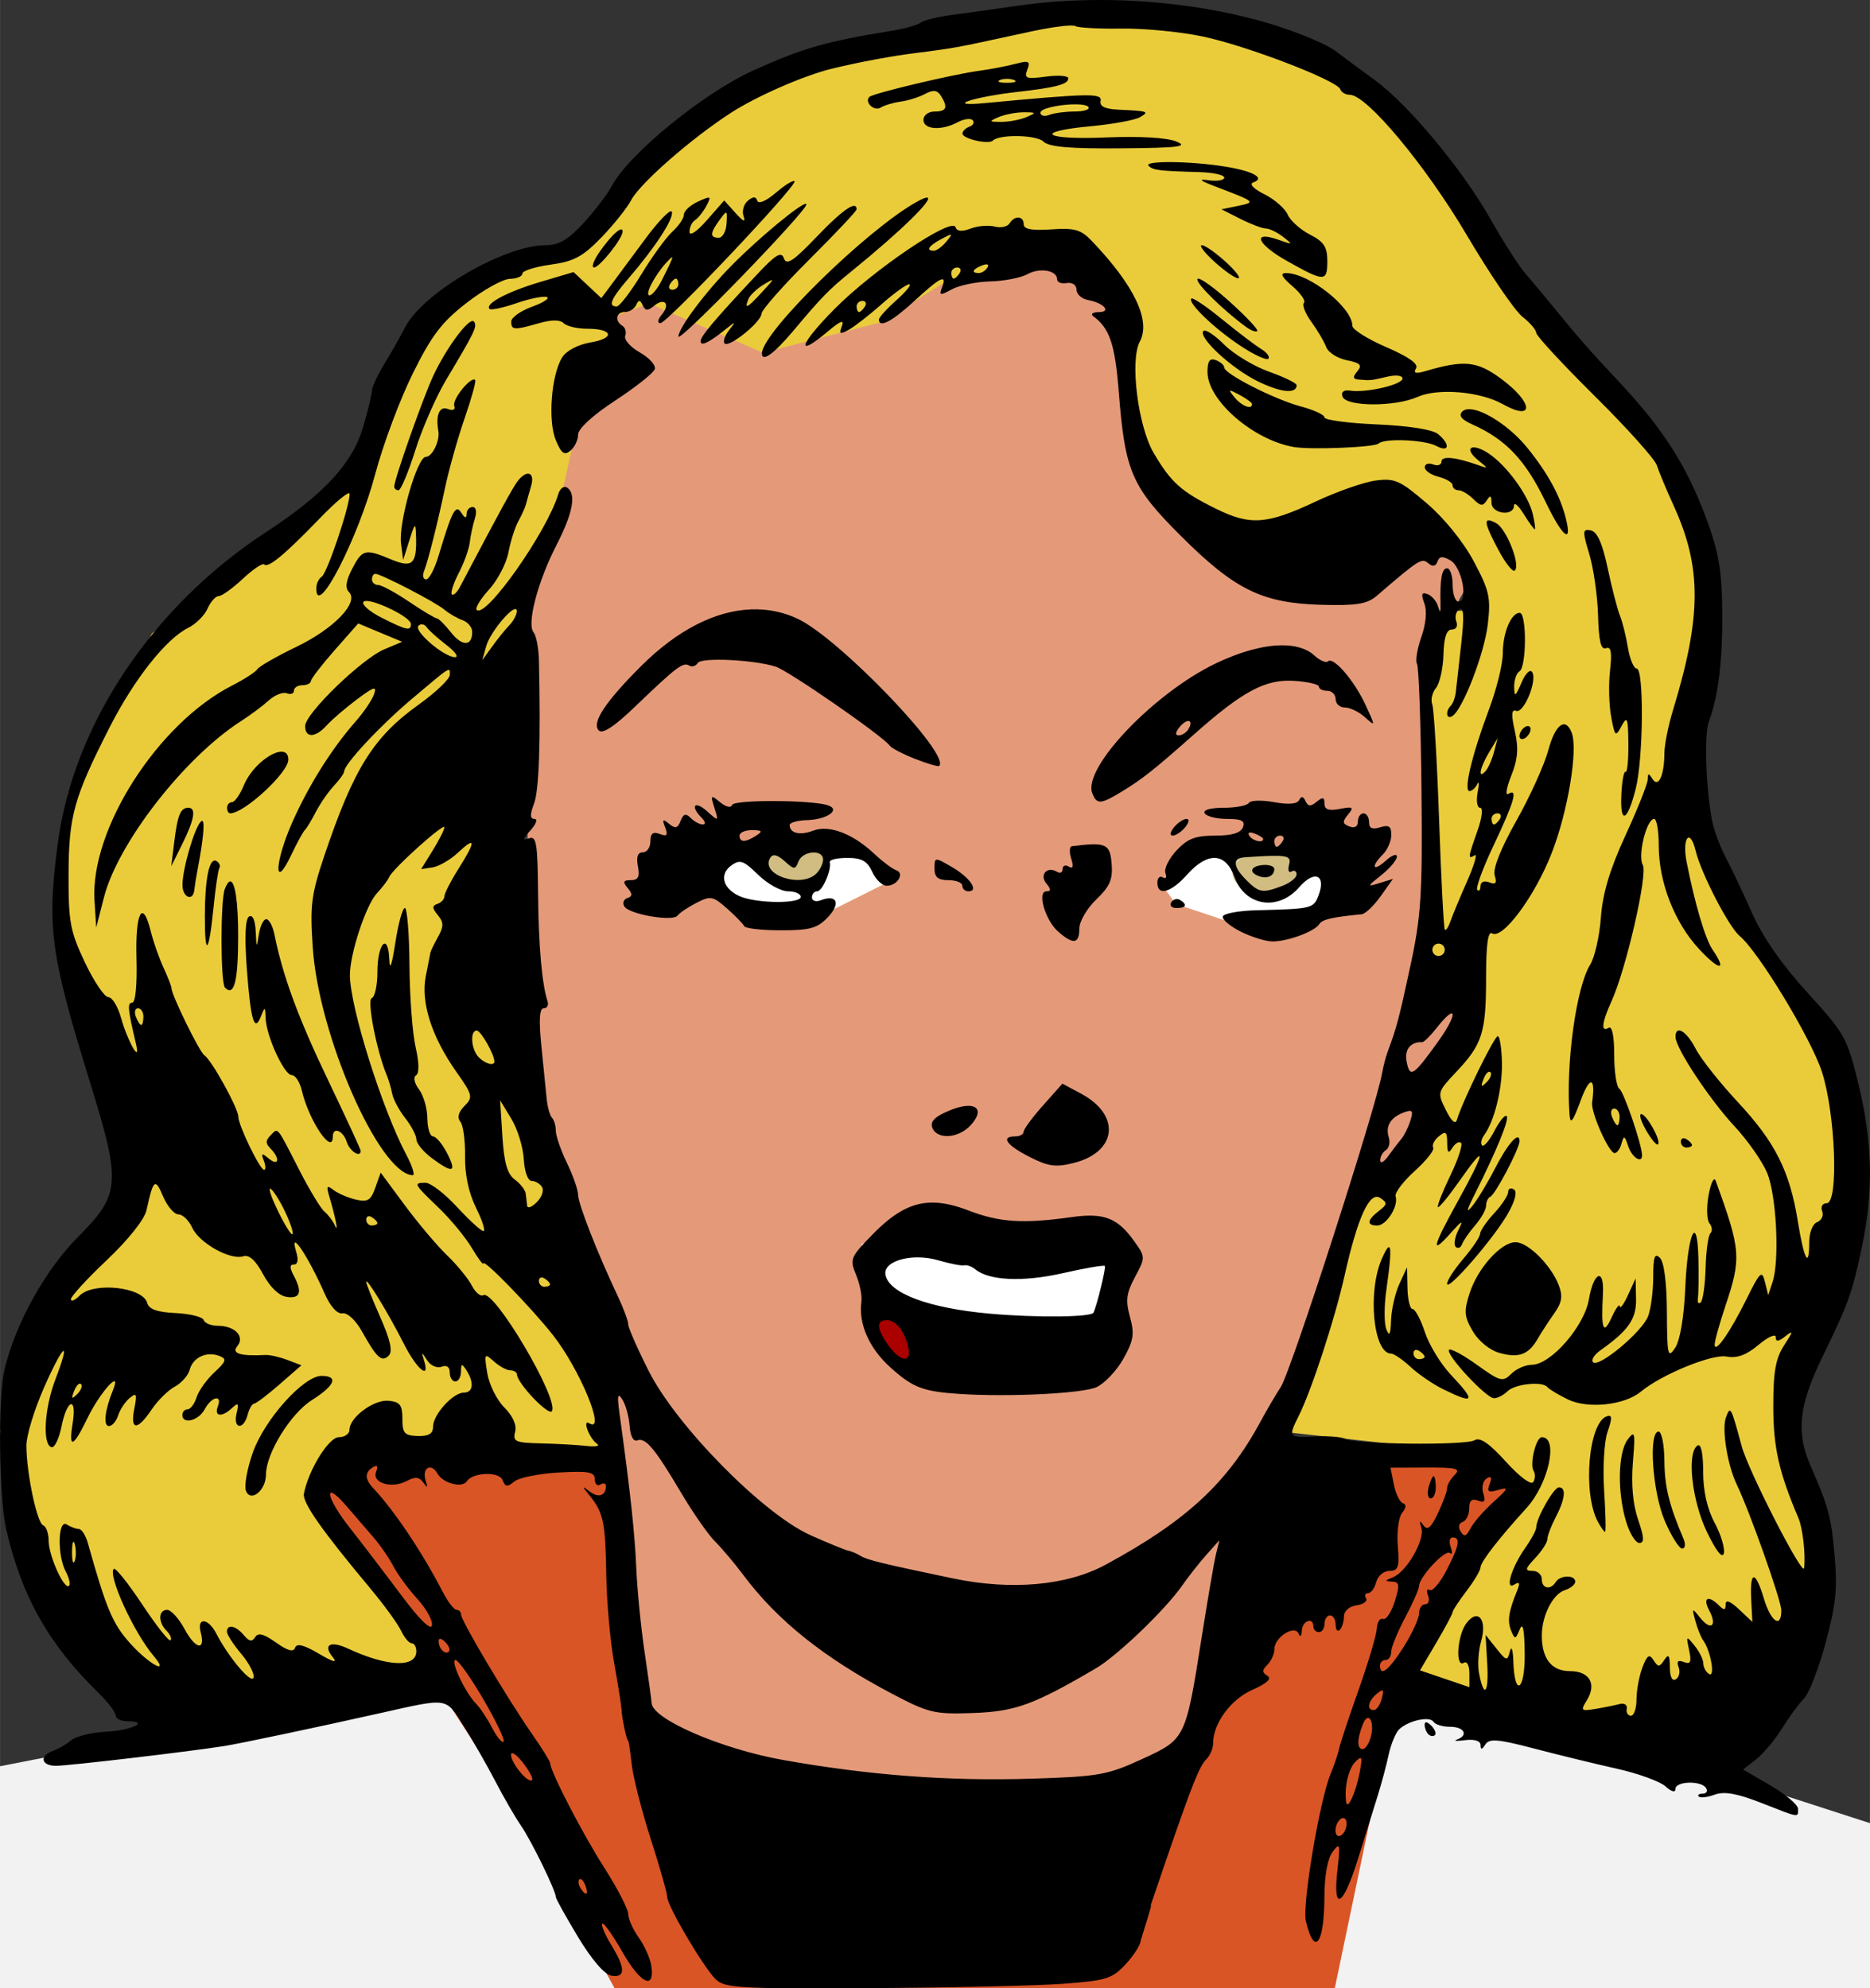
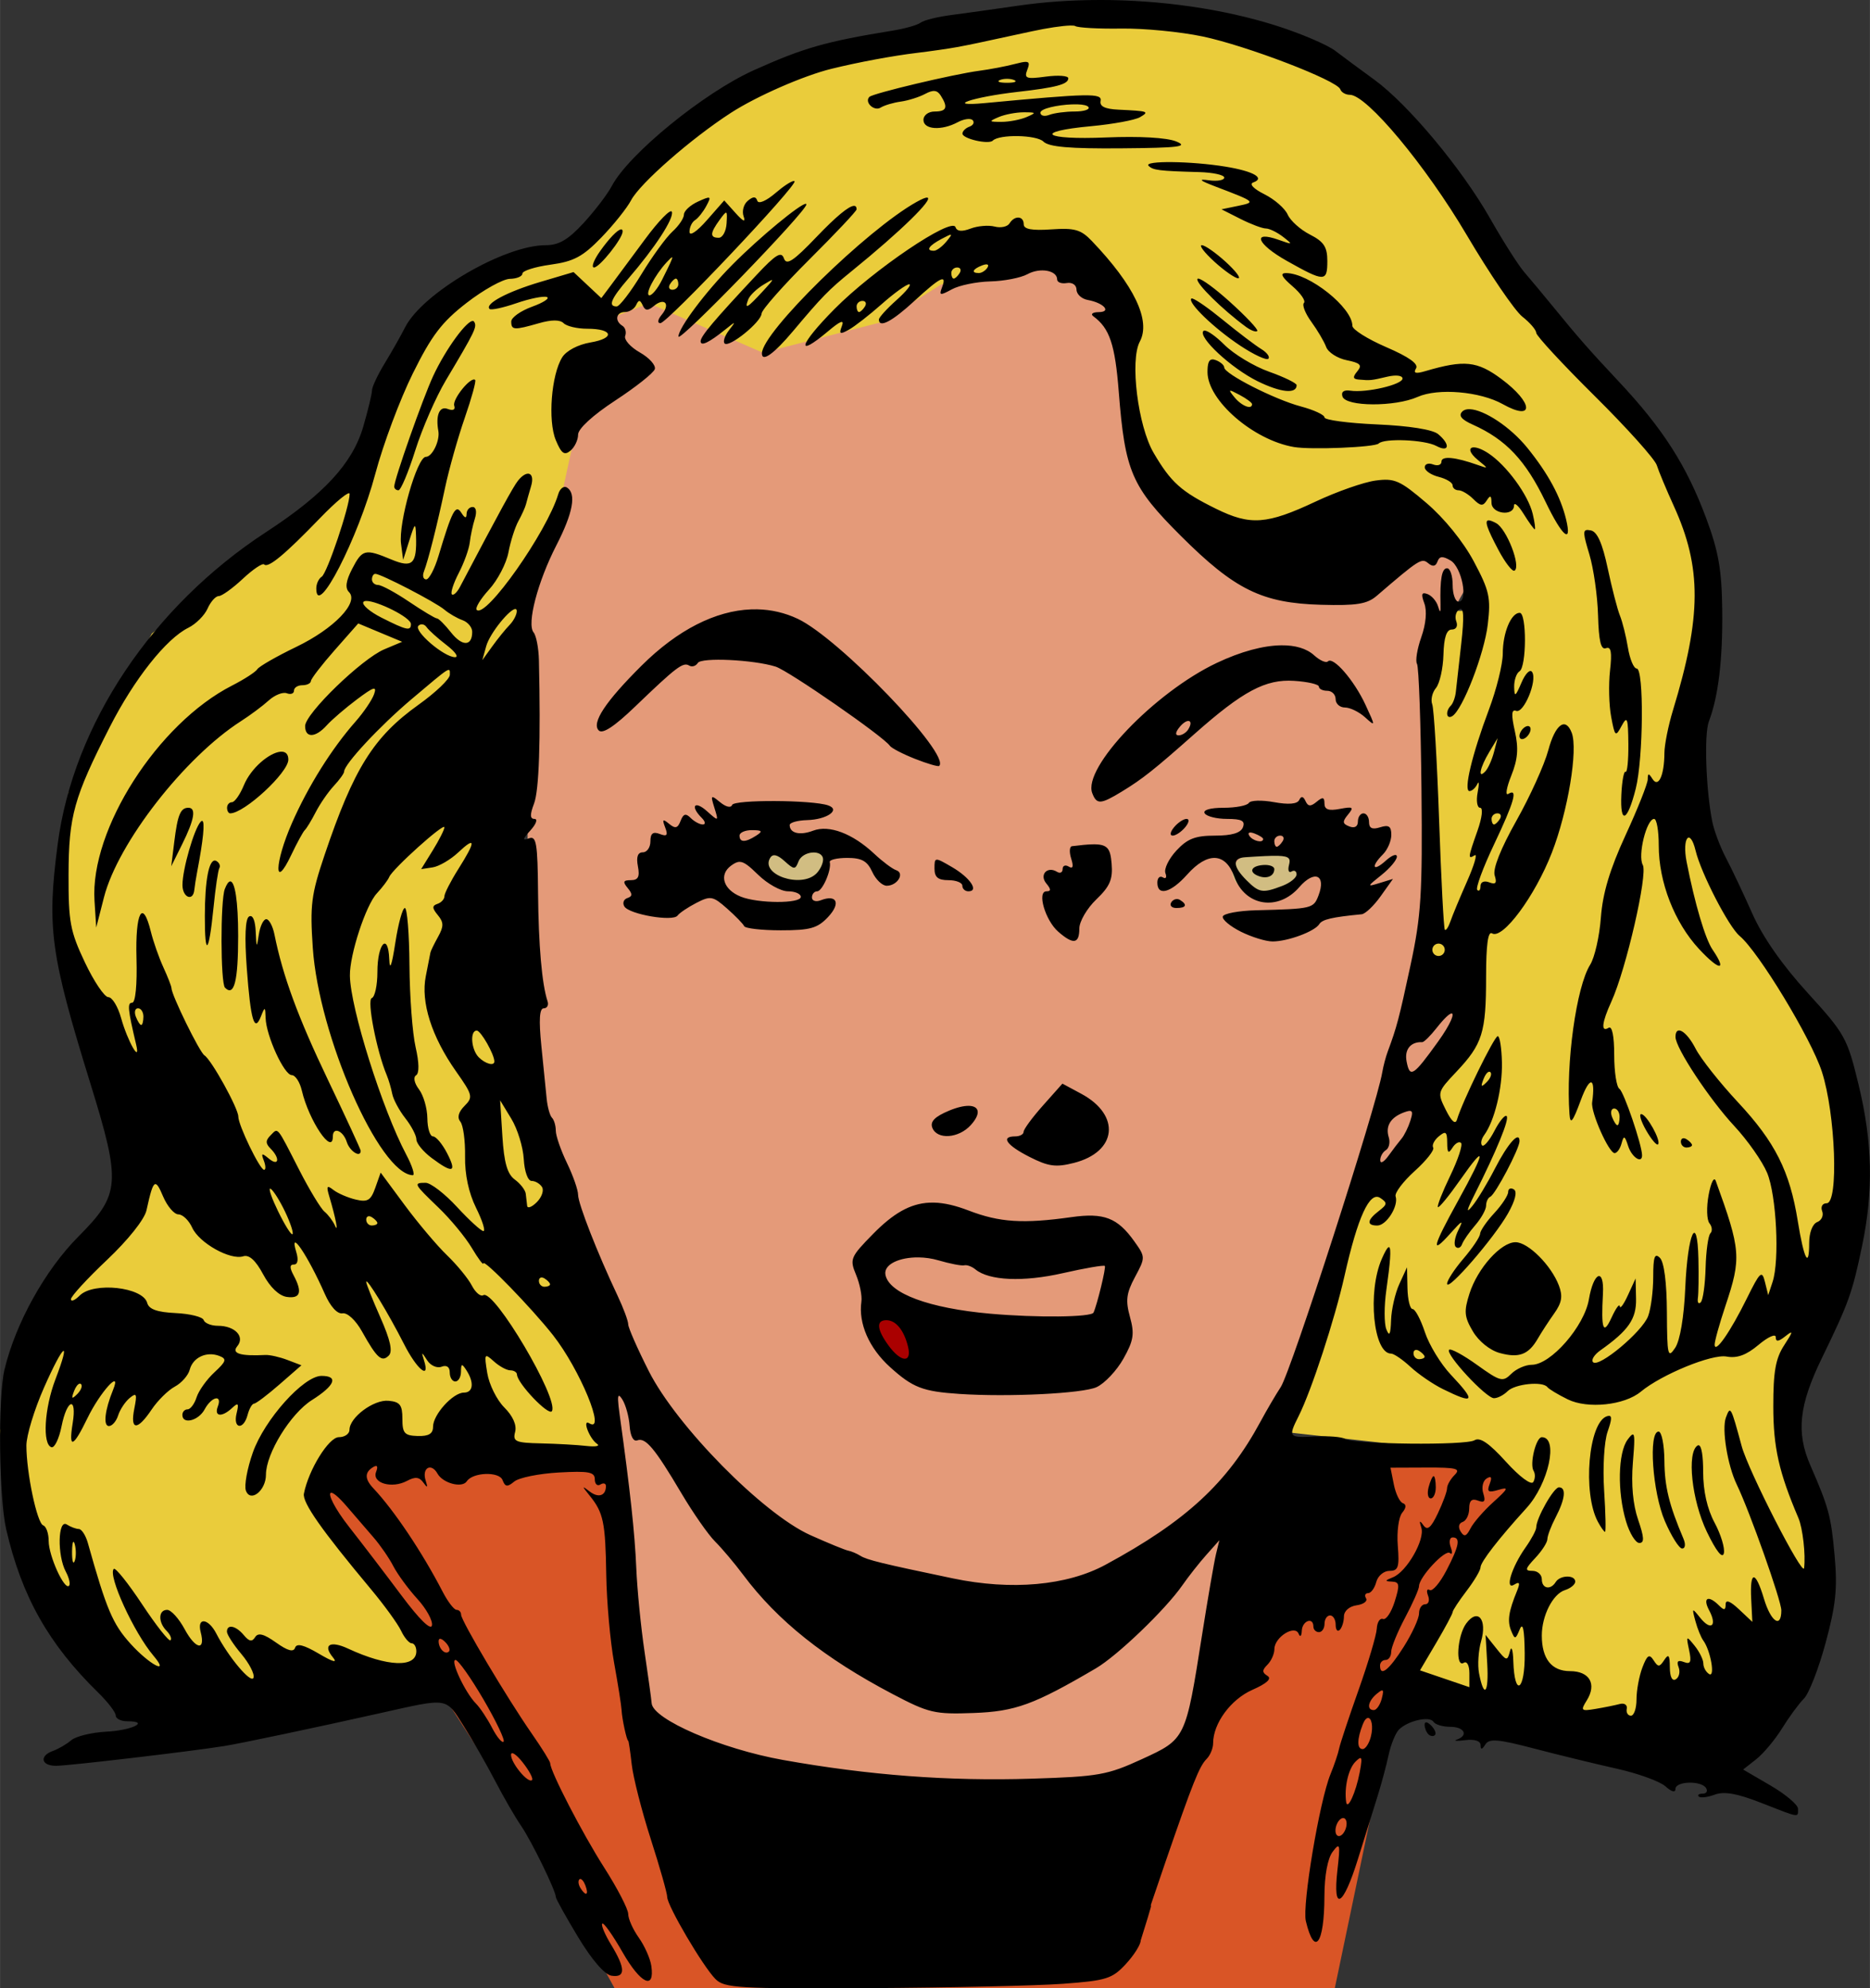
<svg xmlns="http://www.w3.org/2000/svg" width="94.736mm" height="100.74mm" version="1.1" viewBox="0 0 335.68 356.97">
  <rect x="0" y="0" width="335.68" height="356.97" fill="#333333" stroke="none" />
  <g transform="translate(892.05 -803.7)">
-     <path d="m-810.28 1104.8-94.027 18.397v50.42l372.02 1.363-6.132-38.156-46.332-14.99-53.146-14.308z" fill="#f2f2f2" fill-rule="evenodd" />
    <path d="m-780.99 1162-19.078-34.749-23.848-36.793-11.583-17.715 6.814-9.539 44.288 4.088 126.73-2.725 29.98 0.681 10.22 6.132-17.034 25.21-9.539 23.848-9.539 45.651z" fill="#d95526" fill-rule="evenodd" />
    <path d="m-771.45 1133.4 87.895-7.495 17.034-32.024 2.044-31.342 11.583-32.024 5.451-12.946 13.627-9.539-2.044-10.902 8.858-14.99-9.539-2.725 1.363-12.946-1.363-43.607 9.539-17.034-69.498-68.136-99.478 14.99-1.363 84.488v54.509l6.132 29.298 8.176 30.661 2.725 34.749 3.407 31.342z" fill="#e49a79" fill-rule="evenodd" />
    <path d="m-862.07 1116.4-26.573-33.386-3.407-22.485 10.22-25.21 14.99-18.397-14.99-44.97 2.044-25.892 14.99-28.617 31.342-24.529 8.858-6.132 7.495-23.848 19.759-13.627 10.22-2.044 13.627-17.715 27.936-16.353 40.881-8.176 41.563 5.451 23.166 14.99 21.803 34.068 19.078 18.397 12.946 19.759v27.936l-1.363 25.21 8.858 19.759 16.353 22.485 2.044 29.298-10.22 27.936v13.627l6.132 25.892-19.759 32.024-54.509-14.308 5.451-15.671 14.309-21.122-8.176-6.132-36.793-4.088 11.583-32.024 4.088-10.22 12.264-8.858v-10.902l8.858-10.22-0.681-9.539h-8.858l1.363-19.078-1.363-29.298 4.088-17.034h5.451l-2.044-8.176-10.902-8.176-29.298 6.132-18.397-16.353-1.363-25.892-10.902-10.902-23.166 4.769-10.902 6.814-21.122 5.451-20.441-8.858-8.858 3.407 8.176 8.858-12.264 9.539-3.407 15.671-5.451 17.715-4.769 38.837 4.769 34.068 3.407 24.529 8.176 29.298 4.088 16.352-0.681 9.539-44.288-0.681-7.495 7.495 6.132 11.583 16.353 21.804z" fill="#eacc3b" fill-rule="evenodd" />
-     <path d="m-737.38 1027.1 5.451 10.902 27.936 6.814h11.583l1.363-19.078-37.475-2.725z" fill="#fff" fill-rule="evenodd" />
    <path d="m-735.8 1041.3 7.081-2.405 3.273 10.354-7.816-2.004z" fill="#a00" fill-rule="evenodd" />
-     <path transform="translate(-892.05 803.7)" d="m149.49 150.62-24.854 3.953 6.779 8.473 14.873 1.883 14.309-7.154-11.107-7.154zm64.391 1.506-5.271 6.777 2.447 3.389 11.863 3.955 9.789-0.564 9.979-6.59-9.225-6.402-19.582-0.564z" fill="#fff" fill-rule="evenodd" />
    <path transform="translate(-892.05 803.7)" d="m142.52 149.67a6.402 4.613 0 0 0-6.394 4.598 6.402 4.613 0 0 0 6.354 4.627h0.107a6.402 4.613 0 0 0 6.342-4.637 6.402 4.613 0 0 0-6.408-4.588zm85.102 2.918a6.402 4.048 0 0 0-6.394 4.035 6.402 4.048 0 0 0 6.354 4.061h0.107a6.402 4.048 0 0 0 6.342-4.068 6.402 4.048 0 0 0-6.408-4.027z" fill="#d1bd82" />
    <path d="m-694.68 803.7c-4.993 3e-3 -9.923 0.338-14.602 1.02-4.125 0.601-9.525 1.355-12 1.678-2.475 0.323-4.95 0.936-5.5 1.365-0.55 0.429-2.8 1.072-5 1.43-12.03 1.954-16.034 3.098-25 7.137-8.929 4.022-22.403 15.012-25.441 20.752-0.792 1.496-3.085 4.503-5.096 6.682-2.768 2.998-4.42 3.959-6.799 3.959-7.423 0-22.082 8.567-25.215 14.736-0.772 1.521-2.428 4.443-3.678 6.494-1.25 2.052-2.272 4.232-2.272 4.846s-0.705 3.537-1.564 6.494c-1.913 6.581-7.035 12.141-17.449 18.939-20.427 13.334-34.599 34.548-37.402 55.99-1.967 15.042-1.324 19.755 5.865 43 5.536 17.9 5.379 19.912-2.147 27.475-5.97 6-11.277 15.551-13.271 23.883-1.188 4.966-1.002 23.012 0.297 28.646 2.78 12.065 7.609 20.638 16.543 29.371 1.721 1.682 3.129 3.523 3.129 4.092s0.926 1.033 2.059 1.033c4.16-4e-4 0.904 1.629-3.736 1.869-2.637 0.137-5.476 0.828-6.309 1.537-0.833 0.709-2.301 1.569-3.264 1.91-2.512 0.891-2.159 2.683 0.529 2.684 2.204-4e-4 24.114-2.575 30.221-3.553 2.963-0.474 16.344-3.299 28-5.91 12.349-2.766 11.674-2.87 14.953 2.305 1.624 2.563 4.177 7.015 5.672 9.895s3.574 6.48 4.621 8c1.868 2.712 6.254 11.696 6.254 12.809 0 0.311 1.799 3.551 4 7.199 2.468 4.092 4.767 6.751 6 6.939 2.547 0.389 2.529-1.301-0.059-5.545-1.128-1.849-1.849-3.565-1.603-3.811 0.246-0.246 1.891 2.077 3.656 5.162 3.234 5.652 5.807 6.864 5.152 2.426-0.195-1.319-1.207-3.596-2.25-5.061s-1.897-3.376-1.897-4.248c0-0.872-1.944-4.628-4.32-8.346-3.906-6.113-9.68-17.272-9.68-18.709 0-0.315-1.484-2.706-3.297-5.312-4.44-6.383-12.703-20.282-12.703-21.367 0-0.48-0.366-0.873-0.814-0.873-0.448 0-1.572-1.463-2.496-3.25-3.646-7.054-8.743-14.662-12.439-18.57-1.563-1.652-1.588-2.851-0.08-3.783 0.772-0.477 0.965-0.191 0.568 0.842-0.772 2.013 2.839 3.059 5.551 1.607 1.468-0.786 2.209-0.71 2.932 0.301 0.74 1.035 0.837 0.951 0.416-0.363-0.727-2.267 0.992-3.269 2.127-1.24 0.973 1.738 4.43 2.643 5.258 1.377 1.067-1.631 5.811-1.799 6.414-0.227 0.481 1.252 0.865 1.301 2.107 0.27 0.836-0.694 4.431-1.424 7.988-1.623 5.363-0.3 6.469-0.093 6.469 1.209 0 0.864 0.45 1.291 1 0.951 0.55-0.34 1-0.215 1 0.275 0 1.739-1.338 2.192-2.908 0.984-1.447-1.112-1.446-1.044 6e-3 0.758 2.456 3.047 2.811 4.753 2.961 14.211 0.077 4.825 0.71 11.922 1.408 15.772 0.698 3.85 1.302 7.675 1.342 8.5 0.077 1.573 0.928 5.5 1.191 5.5 0.084 0 0.367 1.908 0.627 4.238 0.26 2.331 1.799 8.367 3.422 13.416 1.623 5.049 2.951 9.726 2.951 10.393 0 1.562 6.377 12.411 8.658 14.73h2e-3c1.595 1.621 4.042 1.765 27.793 1.633 14.325-0.08 29.902-0.429 34.613-0.777 7.771-0.574 8.816-0.902 11.25-3.529 1.476-1.593 2.684-3.505 2.684-4.25 4.412-13.994-1.092 2.132 4.412-13.994 4.937-14.332 6.117-17.288 7.42-18.592 0.642-0.642 1.168-1.909 1.168-2.814 0-3.566 3.172-7.884 7.047-9.594 2.619-1.155 3.531-2.002 2.709-2.51-0.987-0.61-0.986-1.02 2e-3 -2.008 0.683-0.683 1.242-1.943 1.242-2.801 0-2.121 3.665-4.441 4.35-2.754 0.277 0.683 0.526 0.447 0.57-0.537 0.082-1.809 2.08-2.529 2.08-0.75 0 0.55 0.45 1 1 1s1-0.675 1-1.5c0-0.825 0.45-1.5 1-1.5s1 0.751 1 1.668c0 0.916 0.331 1.333 0.736 0.928 0.405-0.406 0.743-1.492 0.75-2.416 7e-3 -0.978 0.958-1.813 2.277-2 1.246-0.177 2.007-0.739 1.691-1.25-0.316-0.511-0.149-0.93 0.369-0.93s1.177-0.9 1.465-2c0.288-1.1 1.355-2 2.373-2 1.581 0 1.8-0.658 1.492-4.524-0.198-2.488 0.156-5.144 0.785-5.902 0.742-0.894 0.786-1.501 0.125-1.727-0.56-0.191-1.289-1.703-1.619-3.359l-0.602-3.012 6.438-0.025c5.427-0.022 6.224 0.186 5.078 1.332-0.748 0.748-1.359 1.823-1.359 2.389s-0.742 2.589-1.648 4.498c-1.242 2.618-1.88 3.148-2.594 2.152-0.698-0.973-0.797-0.857-0.377 0.445 0.686 2.129-2.638 7.916-5.109 8.893-1.47 0.581-1.5 0.712-0.172 0.769 1.37 0.06 1.442 0.578 0.502 3.582-0.605 1.931-1.549 3.34-2.1 3.129s-1.055 0.571-1.119 1.738-1.542 6.138-3.283 11.047c-1.741 4.909-3.308 9.634-3.481 10.5-0.173 0.866-0.867 2.924-1.543 4.574-1.973 4.815-5.109 23.51-4.426 26.377 1.552 6.511 3.312 4.169 3.334-4.436 9e-3 -3.731 0.575-6.805 1.473-8 1.319-1.757 1.401-1.444 0.861 3.309-0.866 7.617 1.012 6.596 3.682-2 1.238-3.988 2.818-9.05 3.51-11.25 0.692-2.2 1.59-5.55 1.996-7.443 0.406-1.894 1.245-3.949 1.865-4.568 1.593-1.589 5.518-2.473 6.186-1.393 0.308 0.498 1.659 0.904 3.002 0.904 2.553 0 3.347 1.533 1.191 2.299-0.688 0.244-0.013 0.288 1.5 0.098 1.686-0.212 2.757 0.128 2.766 0.879 0.011 0.882 0.252 0.851 0.861-0.111 0.694-1.096 2.267-0.964 8.734 0.731 4.338 1.137 11.02 2.767 14.848 3.621s7.765 2.282 8.75 3.174c1.085 0.982 1.791 1.167 1.791 0.467 0-1.414 4.641-1.546 5.5-0.156 0.34 0.55 0.067 1-0.607 1-0.674 0-0.992 0.235-0.705 0.521 0.287 0.287 1.578 0.132 2.869-0.346 1.695-0.627 4.009-0.216 8.334 1.478 7.031 2.756 6.609 2.688 6.609 1.057 0-0.71-2.216-2.584-4.924-4.166l-4.926-2.875 2.353-1.852c1.294-1.018 3.38-3.514 4.637-5.547s3.022-4.434 3.922-5.334c0.9-0.9 2.656-5.415 3.902-10.033 1.839-6.815 2.141-9.772 1.603-15.705-0.638-7.045-1.047-8.559-4.369-16.186-2.548-5.849-2.023-10.749 2.051-19.137 4.88-10.049 5.484-11.726 7.25-20.193 2.067-9.91 1.879-18.628-0.625-28.969-2.034-8.402-2.434-9.122-9.16-16.5-4.555-4.996-8.05-10.005-9.918-14.215-1.587-3.575-3.716-8.075-4.732-10s-2.12-4.85-2.451-6.5c-1.145-5.701-1.487-15.702-0.615-17.994 1.704-4.483 2.501-11.119 2.4-20.006-0.082-7.204-0.657-10.491-2.877-16.469-3.5-9.425-7.761-16.093-15.678-24.531-5.326-5.678-7.334-7.968-11.844-13.5-1.75-2.147-4.053-4.906-5.117-6.133-1.064-1.227-3.835-5.58-6.158-9.672-5.083-8.952-14.721-20.496-20.797-24.914-2.436-1.771-5.585-4.102-6.998-5.178-1.413-1.076-6.138-3.094-10.5-4.484-9.561-3.047-20.844-4.647-31.828-4.641zm-5.242 4.584c0.46-0.01 0.772 0.021 0.896 0.098 0.496 0.307 4.208 0.508 8.248 0.447 4.04-0.061 10.618 0.578 14.619 1.42 7.936 1.669 24.175 7.904 24.709 9.486 0.183 0.543 0.955 0.986 1.715 0.986 3.031 0 13.617 12.699 20.957 25.139 4.132 7.002 8.634 13.614 10.004 14.691 1.37 1.078 2.492 2.384 2.492 2.904 0 0.52 4.728 5.63 10.506 11.355 5.778 5.726 10.789 11.312 11.137 12.412 0.348 1.1 1.723 4.396 3.057 7.324 5.03 11.04 4.993 19.794-0.154 36.676-0.839 2.75-1.525 6.2-1.535 7.668-0.016 4.015-1.077 6.334-2.135 4.666-0.692-1.092-0.849-1.079-0.861 0.074-8e-3 0.774-1.799 5.282-3.981 10.018-2.807 6.094-4.101 10.407-4.426 14.762-0.252 3.384-1.116 7.201-1.92 8.482-2.491 3.97-4.388 17.662-3.717 26.83 0.144 1.968 0.577 1.436 2.029-2.5 1.636-4.434 2.691-4.223 2.037 0.408-0.251 1.776 3.001 9.092 4.041 9.092 0.426 0 0.985-0.787 1.242-1.75 0.396-1.482 0.577-1.405 1.189 0.5 0.639 1.99 2.49 3.218 2.49 1.652 0-1.831-3.277-11.455-4.066-11.943-0.514-0.318-0.934-3.053-0.934-6.078 0-3.412-0.38-5.264-1-4.881-1.426 0.881-1.238-0.914 0.496-4.717 2.637-5.782 6.562-22.856 5.635-24.514-0.946-1.691 0.674-8.27 2.037-8.27 0.458 0 0.826 2.138 0.826 4.75-7e-3 6.603 2.824 13.869 7.256 18.631 3.672 3.946 5.068 4 2.404 0.092-1.317-1.932-3.181-8.236-4.654-15.744-0.856-4.364 0.606-6.194 1.613-2.019 0.981 4.064 5.949 13.682 7.906 15.307 3.375 2.801 12.816 18.383 14.756 24.354 2.454 7.551 3.044 23.631 0.867 23.631-0.76 0-1.117 0.622-0.812 1.416 0.299 0.779-0.104 1.665-0.895 1.969-0.835 0.32-1.436 1.892-1.436 3.75 0 4.75-0.939 2.94-2.049-3.951-1.442-8.953-4.058-14.154-10.717-21.297-3.275-3.513-6.705-7.849-7.621-9.637-1.638-3.195-3.613-4.35-3.613-2.111 0 1.973 6.07 11.17 10.566 16.008 2.376 2.556 5.022 6.329 5.881 8.385 1.679 4.019 2.267 15.702 0.984 19.59l-0.785 2.379-0.592-2.391c-0.532-2.144-0.867-1.835-3.254 3-2.964 6.004-5.721 9.967-5.769 8.295-0.018-0.602 0.857-3.752 1.943-7 2.876-8.597 2.771-9.953-1.738-22.404-0.307-0.848-0.866 0.239-1.285 2.5-0.408 2.2-0.343 4.491 0.145 5.092s0.564 1.412 0.172 1.805c-0.393 0.393-0.779 3.182-0.861 6.197-0.082 3.015-0.475 5.802-0.873 6.193-0.398 0.392-0.627 0.038-0.51-0.787 0.117-0.825 0.159-3.954 0.094-6.951-0.185-8.529-1.933-4.756-2.359 5.094-0.229 5.28-0.936 9.491-1.816 10.816-1.314 1.978-1.446 1.41-1.484-6.387-0.026-5.303-0.501-9.015-1.25-9.764-0.945-0.945-1.207-0.197-1.207 3.426 0 2.549-0.415 5.722-0.92 7.051-1.065 2.8-8.834 9.293-9.875 8.252-0.386-0.386 0.196-1.339 1.295-2.117 5.074-3.593 6.499-5.651 6.418-9.275l-0.08-3.644-1.375 3c-0.755 1.65-1.413 2.55-1.463 2-0.05-0.55-0.709 0.35-1.465 2-1.506 3.289-1.913 2.182-1.561-4.25 0.26-4.744-1.677-3.978-2.518 0.996-0.819 4.849-6.85 11.754-10.268 11.754-1.125 0-2.78 0.731-3.676 1.627-1.505 1.505-1.972 1.383-6.133-1.605-2.477-1.779-4.735-3.001-5.019-2.717-0.738 0.738 6.633 8.695 8.055 8.695 0.651 0 1.746-0.562 2.434-1.25 1.324-1.324 6.307-1.843 7.15-0.744 0.275 0.358 1.923 1.349 3.664 2.203 3.575 1.754 10.173 1.059 13.113-1.381 3.724-3.09 12.757-6.792 15.391-6.309 1.9 0.349 3.555-0.258 5.75-2.105 1.695-1.426 3.082-2.047 3.082-1.381 0 0.886 0.464 0.842 1.732-0.162 1.459-1.156 1.423-0.897-0.225 1.629-1.531 2.348-1.959 4.739-1.949 11 7e-3 7.344 1.014 11.811 4.506 20 0.783 1.838 1.323 6.592 1.022 9-0.209 1.67-10.007-17.472-11.201-21.883-1.951-7.207-2.02-7.333-2.836-5.141-0.768 2.064 0.29 8.583 1.951 12.023 2.317 4.8 8 20.843 8 22.586 0 3.326-1.873 2.074-3.119-2.086-1.542-5.146-2.554-5.111-2.289 0.08l0.207 4.08-2.398-2.256c-1.609-1.511-2.4-1.8-2.4-0.879 0 1.069-0.268 1.107-1.201 0.174-1.919-1.919-2.97-1.388-1.754 0.885 1.494 2.792 0.33 3.764-1.607 1.342-1.476-1.845-1.513-1.821-0.867 0.572 0.371 1.375 1.007 2.95 1.414 3.5 1.32 1.784 2.184 6.723 1.055 6.025-0.572-0.354-1.039-1.205-1.039-1.893s-0.706-2.124-1.568-3.191c-1.502-1.86-1.544-1.826-0.988 0.783 0.461 2.163 0.267 2.603-0.943 2.139-1.064-0.408-1.348-0.129-0.943 0.926 0.319 0.831 0.099 1.807-0.488 2.17-0.66 0.408-1.074-0.414-1.084-2.148-0.012-2.195-0.231-2.483-1-1.31-0.862 1.313-1.102 1.319-1.928 0.035-0.757-1.178-1.15-0.92-2 1.315-0.582 1.53-1.057 4.103-1.057 5.717s-0.45 2.936-1 2.936-0.887-0.562-0.75-1.25-0.425-1.071-1.25-0.852-2.777 0.615-4.338 0.877c-2.622 0.441-2.742 0.325-1.592-1.518 1.835-2.939 0.51-5.258-3.004-5.258-3.306 0-5.066-2.221-5.066-6.389 0-3.573 1.984-7.472 4.152-8.16 1.016-0.323 1.848-1.007 1.848-1.52 0-1.248-2.72-1.196-3.5 0.067-0.934 1.511-2.5 1.198-2.5-0.5 0-0.825-0.753-1.5-1.674-1.5-1.422-4e-4 -1.346-0.349 0.5-2.314 1.196-1.273 2.174-2.796 2.174-3.385 0-0.589 0.673-2.36 1.494-3.936 1.705-3.268 1.932-5.365 0.58-5.365-0.933-4e-4 -4.074 5.546-4.074 7.195 0 0.488-0.862 2.106-1.916 3.596-2.52 3.564-3.793 7.766-2.022 6.672 0.948-0.586 1.076-0.298 0.494 1.123-1.524 3.724-1.774 5.405-1.062 7.15 0.665 1.63 0.783 1.61 1.543-0.236 0.561-1.365 0.845 0 0.893 4.311 0.075 6.742-1.836 8.033-2.045 1.381-0.065-2.068-0.334-2.84-0.609-1.758-0.462 1.812-0.611 1.781-2.43-0.5l-1.94-2.433 0.297 5.156c0.307 5.339-0.582 6.375-1.473 1.715-0.28-1.462-0.112-4.038 0.371-5.725 1.135-3.958-0.586-6.026-2.668-3.205-1.626 2.203-1.983 8.016-0.434 7.059 0.565-0.349 1 0.47 1 1.881v2.498l-4.432-1.51-4.434-1.51 2.934-4.973c1.613-2.735 2.932-5.209 2.932-5.496s1.125-1.998 2.5-3.801 2.5-3.702 2.5-4.219c0-0.954 3.263-5.164 8.242-10.637 3.99-4.385 5.799-12.734 2.76-12.734-1.044-4e-4 -2.222 4.835-1.473 6.047 0.324 0.525 0.295 1.427-0.062 2.006-0.374 0.606-2.455-0.942-4.908-3.652-3.013-3.328-4.66-4.454-5.635-3.852-1.557 0.962-21.645 0.743-23.258-0.254-0.576-0.356-2.987-0.548-5.357-0.426-4.792 0.248-4.869 0.152-2.955-3.668 2.304-4.598 6.471-17.341 8.225-25.148 2.381-10.603 4.519-15.268 6.422-14.008 1.311 0.868 1.279 1.164-0.25 2.336-2.134 1.636-2.241 2.619-0.285 2.619 1.649 0 3.862-3.517 3.291-5.231-0.205-0.616 1.338-2.664 3.428-4.553 2.09-1.888 3.583-3.783 3.318-4.211s0.189-1.334 1.008-2.014c1.247-1.035 1.493-0.85 1.506 1.137 0.012 1.853 0.219 2.049 0.945 0.9 0.512-0.809 1.205-1.195 1.541-0.859s-0.537 2.986-1.94 5.893c-1.402 2.906-2.397 5.439-2.209 5.627s1.986-2.008 3.994-4.877c4.777-6.824 4.637-5.343-0.348 3.688-4.654 8.431-5.014 9.947-1.404 5.906 2.159-2.417 2.397-2.513 1.418-0.57-0.647 1.285-0.854 2.635-0.459 3 0.395 0.365 0.906 0.144 1.135-0.492 0.229-0.637 1.292-2.169 2.363-3.404 1.071-1.235 1.947-2.813 1.947-3.508s0.338-1.414 0.75-1.598c0.918-0.408 5.25-8.648 5.25-9.986 0-1.939-2.098 0.412-4.439 4.975-1.321 2.574-3.138 5.578-4.037 6.678-1.156 1.413-1.046 0.827 0.373-2 4.033-8.033 6.319-13.616 5.791-14.145-0.297-0.297-1.281 0.892-2.188 2.645-0.906 1.752-1.904 2.93-2.217 2.617s-0.148-1.141 0.365-1.842c1.859-2.537 3.291-8.375 3.195-13.025-0.054-2.612-0.391-4.75-0.75-4.75-0.617 0-6.4 11.835-7.311 14.963-0.28 0.961-0.968 0.374-2.008-1.711-1.564-3.135-1.542-3.219 1.906-6.875 4.669-4.95 5.318-7.025 5.318-17 0-5.78 0.342-8.282 1.07-7.832 1.89 1.168 7.691-6.652 10.729-14.463 2.895-7.446 4.733-18.529 3.574-21.549-1.115-2.905-2.962-1.521-4.213 3.156-0.69 2.579-3.268 8.27-5.729 12.646-2.809 4.995-4.257 8.645-3.889 9.805 0.439 1.385 0.194 1.696-0.979 1.246-0.916-0.351-1.565-0.071-1.565 0.674 0 0.7-0.262 1.011-0.584 0.689-0.322-0.322 1.028-3.984 3-8.139 3.668-7.729 4.366-10.212 2.562-9.098-0.561 0.347-0.317-1.127 0.543-3.275 1.181-2.953 1.339-4.903 0.645-7.992-0.671-2.988-0.61-3.969 0.23-3.647 1.367 0.525 3.83-5.424 2.881-6.959-0.371-0.6-1.213 0.23-1.924 1.897-1.081 2.535-1.27 2.647-1.309 0.773-0.025-1.205 0.405-2.471 0.955-2.811 1.283-0.793 1.316-10.5 0.035-10.5-1.548 0-3.035 3.587-3.035 7.316 0 1.896-1.125 6.436-2.5 10.09-3.015 8.011-4.585 14.594-3.478 14.594 0.446 0 1.076-0.562 1.4-1.25 0.324-0.688 0.353-0.013 0.065 1.5-0.289 1.512-0.087 2.75 0.449 2.75 0.555 0 0.349 1.777-0.48 4.127-1.719 4.873-1.754 5.176-0.496 4.398 0.528-0.327-0.09 1.785-1.375 4.691-1.285 2.906-2.628 6.136-2.984 7.178-0.356 1.041-0.807 1.716-1.004 1.5-0.197-0.216-0.66-9.081-1.029-19.699s-0.925-19.962-1.232-20.764c-0.307-0.801-9e-3 -2.119 0.664-2.93 0.673-0.811 1.279-3.506 1.348-5.988 0.085-3.097 0.555-4.514 1.496-4.514 0.795 0 1.135-0.616 0.809-1.467-0.31-0.807-0.064-1.777 0.547-2.154 0.8-0.495 0.894 1.242 0.336 6.219-0.425 3.797-0.86 7.681-0.967 8.633s-0.503 2.038-0.881 2.416c-1.029 1.029-0.826 2.56 0.25 1.895 1.865-1.153 5.742-11.172 6.367-16.455 0.571-4.819 0.296-6.056-2.512-11.324-1.883-3.534-5.298-7.746-8.482-10.467-4.78-4.084-5.725-4.501-9.154-4.041-2.103 0.282-6.937 1.976-10.74 3.764-8.782 4.129-11.728 4.341-17.914 1.291-6.24-3.077-8.069-4.717-11.176-10.018-2.829-4.827-4.294-16.611-2.484-19.992 2.019-3.773-1.002-10.097-8.639-18.082-1.94-2.028-3.069-2.348-7.25-2.059-3.479 0.241-4.954-0.03-4.953-0.908 7.6e-4 -1.538-1.638-1.642-2.553-0.162-0.37 0.598-1.569 0.853-2.666 0.566-1.097-0.287-3.041-0.125-4.32 0.361-1.563 0.594-2.45 0.512-2.705-0.252-0.634-1.903-14.759 7.649-21.727 14.693-6.384 6.455-7.091 8.991-1.102 3.951 2.201-1.852 2.894-2.104 2.426-0.883-0.55 1.432-0.348 1.537 1.246 0.652 1.046-0.581 3.702-2.65 5.902-4.598s4.418-3.55 4.93-3.561c0.512-0.011-0.501 1.259-2.25 2.82s-3.18 3.137-3.18 3.5c0 1.603 2.364 0.365 6.383-3.34 4.691-4.324 5.903-4.909 4.934-2.383-0.546 1.422-0.332 1.458 1.781 0.305 1.321-0.721 4.427-1.36 6.902-1.42 2.475-0.06 5.48-0.645 6.678-1.301 2.256-1.236 5.322-0.688 5.322 0.951 0 0.515 0.776 0.804 1.727 0.643 0.987-0.168 1.737 0.342 1.75 1.191 0.012 0.818 0.923 1.649 2.023 1.848 2.868 0.517 4.338 2.163 1.949 2.182-1.074 8e-3 -1.5 0.345-0.949 0.75 2.919 2.144 3.892 5.038 4.559 13.541 1.123 14.33 2.294 17.05 11.139 25.875 9.694 9.672 14.596 12.081 25.176 12.373 6.393 0.177 8.274-0.126 10-1.609 7.653-6.574 8.058-6.83 9.23-5.857 0.822 0.682 1.349 0.589 1.67-0.295 0.355-0.98 0.923-1.026 2.348-0.191 2.019 1.183 3.23 7.398 1.441 7.398-0.585 0-1.062-1.35-1.062-3s-0.45-3-1-3c-0.944 0-1.295 1.933-1.18 6.5 0.038 1.516-0.07 1.598-0.443 0.336-0.271-0.916-1.117-1.905-1.883-2.199-1.064-0.408-1.201-0.014-0.578 1.666 0.502 1.354 0.294 3.68-0.543 6.055-0.748 2.121-1.097 4.282-0.775 4.803 0.322 0.521 0.683 10.625 0.803 22.453 0.191 18.894-0.049 22.745-1.975 31.697-2.065 9.598-2.458 11.084-4.076 15.439-0.358 0.963-0.803 2.65-0.988 3.75-1.035 6.133-16.367 53.669-18.223 56.5-0.902 1.375-2.539 4.17-3.639 6.209-5.945 11.02-13.369 17.876-27.818 25.693-6.938 3.754-16.892 4.644-27.387 2.451-12.751-2.664-15.43-3.317-16.613-4.057-0.651-0.407-1.632-0.824-2.182-0.926s-3.611-1.355-6.803-2.787c-8.484-3.807-23.982-19.533-28.986-29.412-2.042-4.031-3.711-7.828-3.711-8.435 0-0.608-0.866-2.934-1.924-5.17-3.583-7.571-7.076-16.498-7.076-18.084 0-0.868-0.9-3.44-2-5.717-1.1-2.277-2-4.88-2-5.785 0-0.905-0.309-1.954-0.686-2.33-0.377-0.377-0.805-1.915-0.953-3.418-0.148-1.503-0.577-5.77-0.953-9.482-0.473-4.675-0.342-6.75 0.424-6.75 0.608 0 0.918-0.562 0.691-1.25-1.018-3.084-1.626-10.037-1.709-19.553-0.078-8.892-0.304-10.222-1.647-9.707-1.206 0.463-1.14 0.136 0.293-1.447 1.017-1.124 1.34-2.043 0.719-2.043-0.82 0-0.844-0.755-0.086-2.75 0.905-2.38 1.206-11.211 0.877-25.719-0.05-2.183-0.479-4.438-0.955-5.012-1.255-1.512 0.732-9.11 4.092-15.646 2.993-5.824 3.625-9.302 1.885-10.377-0.554-0.342-1.251 0.194-1.549 1.191-2.026 6.783-13.026 22.398-14.641 20.783-0.321-0.321 0.677-1.966 2.219-3.654 1.542-1.688 3.107-4.691 3.478-6.674 0.372-1.982 1.179-4.513 1.791-5.623s1.223-2.47 1.359-3.019 0.549-2.013 0.916-3.25c0.723-2.44-0.683-3.042-2.334-1-0.849 1.05-3.292 5.522-10.43 19.086-0.531 1.01-1.188 1.615-1.459 1.344-0.271-0.271 0.288-1.997 1.242-3.836s1.842-4.311 1.975-5.494c0.132-1.183 0.542-3.095 0.908-4.25 0.393-1.238 0.227-2.1-0.402-2.1-0.587 0-1.074 0.562-1.082 1.25-0.01 0.849-0.313 0.781-0.943-0.215-1.016-1.607-1.653-0.395-4.102 7.775-0.691 2.305-1.683 4.189-2.205 4.189-0.522 0-0.709-0.627-0.414-1.395 0.794-2.07 2.372-8.324 3.811-15.105 0.7-3.3 2.282-8.911 3.516-12.471 1.234-3.559 2.08-6.635 1.881-6.834-0.728-0.729-4.142 3.467-3.758 4.619 0.244 0.731-0.214 0.954-1.188 0.58-1.463-0.561-2.173 1.131-1.666 3.961 0.312 1.744-1.091 4.644-2.246 4.644-1.56 0-4.943 11.856-4.451 15.6l0.381 2.9 1.109-3.5c1.021-3.22 1.118-3.285 1.201-0.83 0.172 5.084-0.628 5.846-4.453 4.248-4.693-1.961-5.188-1.842-7.018 1.697-1.117 2.16-1.291 3.434-0.568 4.156 1.857 1.857-2.669 6.571-9.451 9.842-3.54 1.708-6.688 3.511-6.996 4.01-0.308 0.498-2.35 1.819-4.537 2.936-13.341 6.806-25.511 25.838-24.695 38.621l0.309 4.82 1.397-5.445c2.498-9.741 14.478-25.134 24.604-31.617 1.65-1.056 3.884-2.723 4.965-3.703 1.081-0.98 2.543-1.56 3.25-1.289s1.285 0.056 1.285-0.477c0-0.533 0.675-0.969 1.5-0.969s1.516-0.338 1.537-0.75 1.942-2.907 4.268-5.545l4.229-4.797 3.943 1.648 3.945 1.647-3.201 1.346c-4.049 1.703-14.221 11.559-14.221 13.779 0 2.192 1.854 2.131 3.883-0.129 0.89-0.991 3.313-3.075 5.387-4.633 3.075-2.31 3.648-2.486 3.106-0.949-0.366 1.036-1.853 3.233-3.305 4.883-4.329 4.92-8.518 11.609-11.449 18.277-3.137 7.138-3.252 12.295-0.127 5.723 1.046-2.2 2.151-4.225 2.455-4.5s1.186-1.729 1.961-3.232 2.238-3.621 3.25-4.707 1.84-2.239 1.84-2.561c0-1.311 6.376-8.157 12.107-13 7.152-6.043 6.895-5.877 6.871-4.371-0.012 0.755-2.54 3.171-5.617 5.371-8.091 5.784-11.637 11.456-16.877 27-2.392 7.095-2.63 8.978-2.109 16.639 1.076 15.836 11.953 40.596 17.938 40.83 0.448 0.018-0.079-1.656-1.172-3.719-4.295-8.108-10.017-26.282-10.105-32.096-0.057-3.764 2.851-12.654 4.836-14.785 1.004-1.077 2.006-2.405 2.227-2.951 0.577-1.427 9.902-9.82 9.902-8.912 0 0.418-0.939 2.279-2.086 4.135l-2.086 3.373 2.068-0.314c1.137-0.174 3.201-1.381 4.586-2.682 3.19-2.997 3.196-2.052 0.018 2.982-1.375 2.178-2.5 4.383-2.5 4.898s-0.562 1.126-1.25 1.357c-0.985 0.332-0.971 0.758 0.068 2.018 1.079 1.307 1.085 2.022 0.035 3.914-0.706 1.273-1.319 2.538-1.363 2.812s-0.419 2.184-0.83 4.24c-0.931 4.655 1.044 10.866 5.439 17.102 2.98 4.228 3.077 4.624 1.508 6.193-1.091 1.091-1.351 2.078-0.744 2.822 0.513 0.629 0.893 3.43 0.846 6.225-0.056 3.267 0.65 6.569 1.977 9.25 1.135 2.293 1.727 4.168 1.316 4.168-0.411-4e-4 -2.545-1.949-4.742-4.332-2.197-2.383-4.729-4.334-5.627-4.334-2.244 0-2.158 0.167 2.275 4.418 2.15 2.062 4.848 5.323 5.996 7.248 1.148 1.925 2.09 3.188 2.092 2.807 5e-3 -0.917 8.699 8.039 12.502 12.879 4.845 6.166 9.608 17.735 6.514 15.822-1.343-0.83 0.031 2.786 1.406 3.701 0.586 0.39-0.28 0.555-1.926 0.365s-5.312-0.396-8.148-0.459c-4.588-0.101-5.101-0.329-4.648-2.059 0.32-1.225-0.4-2.849-1.947-4.396-1.35-1.35-2.725-4.128-3.057-6.172-0.571-3.518-0.507-3.63 1.182-2.102 0.981 0.888 2.311 1.613 2.955 1.613s1.183 0.338 1.197 0.75c0.057 1.585 5.699 7.504 6.271 6.578 1.327-2.146-10.411-21.993-12.312-20.818-0.487 0.301-1.413-0.478-2.061-1.73s-2.646-3.694-4.441-5.424c-1.795-1.73-5.214-5.779-7.596-9l-4.33-5.855-0.963 2.725c-0.805 2.279-1.379 2.623-3.527 2.111-1.412-0.336-3.207-1.111-3.99-1.723-1.168-0.912-1.302-0.709-0.75 1.137 1.146 3.83 1.729 6.826 1.022 5.25-0.37-0.825-1.217-1.95-1.883-2.5-0.666-0.55-2.708-3.925-4.537-7.5-4.12-8.054-3.736-7.59-5.144-6.182-0.911 0.911-0.908 1.459 0.016 2.383 1.748 1.748 1.472 3.271-0.322 1.781-1.273-1.057-1.419-0.996-0.893 0.377 0.346 0.903 0.366 1.641 0.045 1.641-0.754 0-4.629-8.005-4.629-9.561 0-1.479-4.835-10.218-6.078-10.986-0.863-0.533-5.922-10.853-5.922-12.08 0-0.313-0.653-1.988-1.449-3.721-0.796-1.733-1.815-4.642-2.264-6.463-1.467-5.948-2.796-3.439-2.566 4.844 0.131 4.74-0.18 7.967-0.77 7.967-0.904 0-0.797 1.135 0.707 7.5 0.857 3.625-1.554-0.619-2.697-4.75-0.571-2.062-1.602-3.75-2.291-3.75-0.689 0-2.586-2.812-4.213-6.25-2.642-5.581-2.955-7.266-2.93-15.75 0.032-10.546 0.949-13.828 7.402-26.5 4.376-8.592 10.121-15.851 14.102-17.816 1.357-0.67 2.912-2.223 3.455-3.451 0.543-1.228 1.443-2.236 2-2.236 0.557-3e-3 2.502-1.401 4.322-3.107 1.821-1.706 3.547-2.865 3.836-2.576 0.715 0.715 3.719-1.778 10.021-8.312 2.918-3.025 5.31-4.983 5.318-4.354 0.027 2.19-4.045 14.274-5.012 14.871-0.535 0.331-0.973 1.277-0.973 2.102 0 5.63 7.504-8.955 10.607-20.617 1.39-5.225 4.409-13.304 6.709-17.951 3.398-6.865 5.215-9.248 9.684-12.709 3.025-2.343 6.513-4.279 7.75-4.301 1.238-0.022 2.25-0.449 2.25-0.947s2.277-1.219 5.061-1.602c4.166-0.573 5.771-1.43 9.08-4.844 2.211-2.281 4.629-5.304 5.373-6.719 1.597-3.037 10.783-11.083 17.926-15.701 4.619-2.986 13.051-6.676 18.061-7.904 4.835-1.185 10.935-2.321 15.291-2.848 2.59-0.313 5.834-0.78 7.209-1.039 2.689-0.505 2.983-0.567 13.428-2.832 2.858-0.62 5.553-1.014 6.932-1.043zm-7.969 6.523c-0.391-8e-3 -1.026 0.13-1.977 0.379-1.603 0.42-4.489 0.969-6.414 1.223-4.582 0.603-19.067 4.046-19.705 4.684-0.949 0.949 0.85 2.658 2.023 1.922 0.649-0.407 2.271-0.891 3.603-1.074 1.333-0.183 3.302-0.804 4.377-1.379 1.458-0.78 2.173-0.701 2.812 0.309 1.34 2.115 1.053 2.852-1.111 2.852-1.111 0-2 0.667-2 1.5 0 1.758 3.236 1.979 6.15 0.42 1.111-0.595 2.32-0.758 2.686-0.363 0.365 0.395 0.102 0.919-0.586 1.164-0.688 0.246-1.25 0.806-1.25 1.246 0 0.916 4.701 2.001 5.445 1.256 1.172-1.172 7.873-1.045 9.09 0.172 0.964 0.964 4.716 1.29 13.957 1.213 10.42-0.087 12.154-0.305 9.879-1.236-1.678-0.687-6.601-0.968-12.564-0.717-11.29 0.475-13.299-1.041-2.686-2.027 3.917-0.364 7.854-1.09 8.75-1.613 1.742-1.018 1.518-1.097-3.871-1.35-2.424-0.114-3.407-0.594-3.199-1.564 0.306-1.426-1.977-1.384-20.801 0.385-7.391 0.695-2.169-1.095 5.852-2.006 6.987-0.793 9.148-1.371 9.148-2.449 0-0.461-1.81-0.595-4.021-0.299-3.556 0.477-3.939 0.334-3.334-1.244 0.372-0.97 0.398-1.387-0.254-1.4zm-3.391 3.045c0.453 0 0.906 0.068 1.25 0.207 0.688 0.277 0.125 0.506-1.25 0.506s-1.938-0.228-1.25-0.506c0.344-0.139 0.797-0.207 1.25-0.207zm12.668 4.584c1.003 0.032 1.77 0.187 1.965 0.502 0.266 0.431-0.855 0.783-2.492 0.783-1.637 0-3.689 0.274-4.559 0.607-0.87 0.334-1.582 0.157-1.582-0.395 0-0.751 3.102-1.39 5.598-1.49 0.374-0.015 0.736-0.018 1.07-8e-3zm-9.668 1.426c2.279-1e-5 2.323 0.076 0.5 0.859-1.1 0.473-3.125 0.859-4.5 0.859-2.279 0-2.323-0.076-0.5-0.859 1.1-0.473 3.125-0.859 4.5-0.859zm26.656 8.943c-2.807-0.031-4.721 0.186-4.24 0.666 0.792 0.792 1.859 0.924 9.084 1.125 2.475 0.069 4.5 0.513 4.5 0.986 0 0.473-1.238 0.694-2.75 0.488-2.034-0.277-1.708 0.022 1.25 1.15 7.146 2.725 7.203 2.774 4 3.438l-3 0.621 3.402 1.721c1.872 0.947 3.925 1.721 4.561 1.721s2.028 0.678 3.096 1.506c1.82 1.412 1.772 1.446-0.773 0.539-4.911-1.751-3.957 0.734 1.449 3.773 6.774 3.809 7.266 3.81 7.266 0.023 0-2.53-0.622-3.475-3.121-4.75-1.716-0.875-3.516-2.492-4-3.592-0.484-1.1-2.365-2.741-4.182-3.648-1.942-0.97-2.766-1.841-2-2.113 2.2-0.783 0.059-2.012-4.938-2.834-3.095-0.509-6.796-0.789-9.604-0.82zm-67.953 3.398c-0.474 0.037-1.814 0.907-3.227 2.121-1.7 1.46-3.09 2.058-3.303 1.418-0.268-0.804-0.736-0.799-1.713 0.012-0.739 0.613-1.074 1.869-0.746 2.791 0.404 1.136-0.061 0.946-1.441-0.59l-2.037-2.268-3.119 3.553c-1.811 2.063-3.117 2.932-3.117 2.074 0-0.812 0.447-1.752 0.994-2.09s1.461-1.485 2.031-2.551c0.958-1.789 0.844-1.851-1.494-0.785-1.392 0.634-2.531 1.687-2.531 2.338 0 0.651-0.922 2.02-2.049 3.039-1.127 1.02-3.634 4.464-5.572 7.654s-3.941 5.801-4.451 5.801c-1.602 0-1.023-1.384 2.092-5 4.81-5.584 8.211-10.805 7.814-11.996-0.202-0.605-2.385 1.635-4.852 4.979-2.466 3.344-5.233 7.078-6.148 8.299l-1.664 2.219-2.492-2.336-2.492-2.338-5.998 1.781c-5.91 1.754-9.987 3.929-9.076 4.84 0.256 0.256 2.419-0.209 4.807-1.031 2.388-0.823 4.845-1.324 5.461-1.115 0.616 0.208-0.566 0.991-2.629 1.74-2.062 0.749-3.75 1.946-3.75 2.66 0 1.56 0.495 1.591 4.965 0.309 2.28-0.654 3.79-0.654 4.443 0 0.545 0.545 2.45 0.99 4.232 0.99 4.656 0 5.051 1.708 0.57 2.465-2.217 0.375-4.323 1.484-5.061 2.666-1.958 3.135-2.599 11.372-1.158 14.854 1.003 2.421 1.545 2.814 2.635 1.91 0.755-0.626 1.373-1.926 1.373-2.889 0-1.056 2.65-3.487 6.686-6.129 3.678-2.407 6.866-4.938 7.084-5.625 0.218-0.687-0.993-2.037-2.689-3-1.696-0.963-2.877-2.299-2.625-2.969 0.252-0.67 0.026-1.485-0.5-1.81-1.442-0.891-1.147-2.473 0.461-2.473 0.779 0 1.679-0.562 2-1.25 0.461-0.987 0.708-0.978 1.18 0.043 0.464 1.003 0.918 1.027 2.025 0.107 1.906-1.581 2.998-0.351 1.398 1.576-0.725 0.873-0.83 1.523-0.246 1.523 1.222 0 24.706-24.852 24.078-25.48-0.03-0.03-0.081-0.043-0.148-0.037zm23.994 2.977c-0.267-0.047-0.901 0.198-1.947 0.783-8.954 5.008-27.75 23.425-27.75 27.189 0 1.633 2.165 0.075 5.625-4.045 5.167-6.153 6.38-7.394 10.43-10.682 9.047-7.345 14.798-13.042 13.643-13.246zm-21.801 1.115c-0.889-0.11-8.28 5.969-13.193 10.926-4.789 4.831-9.712 11.391-9.682 12.9 0.025 1.234 22.94-22.435 22.963-23.719 1e-3 -0.065-0.029-0.1-0.088-0.107zm8.641 0.365c-0.922 6e-3 -3.206 1.891-6.729 5.574-4.168 4.358-5.395 5.167-5.854 3.859-0.465-1.324-1.44-0.736-4.891 2.945-7.629 8.14-10.064 11.024-10.064 11.922 0 0.979 1.501 0.262 4.482-2.141 1.859-1.498 1.897-1.488 0.607 0.176-0.756 0.976-1.109 2.041-0.783 2.367 0.812 0.812 6.568-3.843 6.637-5.367 0.03-0.674 3.882-5.035 8.557-9.689s8.5-8.714 8.5-9.023c0-0.419-0.156-0.625-0.463-0.623zm-22.943 1.232c0.164 0.084 0.14 0.702 0.065 1.926-0.087 1.413-0.721 2.57-1.408 2.57-1.62 1e-4 -1.579-0.834 0.158-3.211 0.671-0.918 1.022-1.369 1.185-1.285zm-18.918 2.992c-0.623 0.105-2.07 1.582-3.697 3.867-1.163 1.633-1.665 2.969-1.115 2.969 0.994 0 5.137-5.212 5.137-6.463 0-0.291-0.117-0.408-0.324-0.373zm59.244 0.967c0.12 0.064-0.171 0.451-0.793 1.205-0.755 0.915-1.767 1.664-2.25 1.664-1.528 0-0.954-0.887 1.373-2.127 1.02-0.544 1.55-0.806 1.67-0.742zm45.049 1.869c-0.55 0 0.469 1.337 2.266 2.971 1.796 1.634 3.716 2.971 4.266 2.971s-0.469-1.337-2.266-2.971c-1.796-1.634-3.716-2.971-4.266-2.971zm-95.086 2.184c0.14 0.092-0.419 1.259-1.826 4.066-0.758 1.512-1.76 2.75-2.227 2.75-0.952 0 0.924-3.619 3.08-5.943 0.554-0.597 0.889-0.928 0.973-0.873zm56.533 1.272c0.232 0.046 0.273 0.238 0.076 0.557-0.336 0.544-1.035 0.988-1.553 0.988-1.438 0-1.121-0.716 0.611-1.381 0.222-0.085 0.415-0.139 0.572-0.162 0.118-0.018 0.216-0.017 0.293-2e-3zm-5.357 0.545c0.582 0 0.781 0.45 0.441 1s-0.818 1-1.06 1-0.439-0.45-0.439-1 0.476-1 1.059-1zm59.037 1.004c-1.14 9e-4 -0.815 0.673 1.137 2.352 1.503 1.292 2.434 2.646 2.07 3.01-0.364 0.364 0.238 1.895 1.336 3.4 1.098 1.506 2.292 3.534 2.654 4.508 0.362 0.974 2.027 2.043 3.699 2.377 2.435 0.487 2.812 0.881 1.9 1.98-0.869 1.048-0.814 1.4 0.234 1.49 2.134 0.184 2.208 0.176 5.123-0.51 1.56-0.367 2.75-0.226 2.75 0.326 0 1.093-6.5 2.607-9.361 2.18-1.179-0.176-1.697 0.211-1.416 1.055 0.612 1.835 9.422 1.876 13.494 0.065 3.657-1.627 11.188-0.987 15.283 1.299v2e-3c5.71 3.188 5.522-0.229-0.25-4.521-4.344-3.231-6.66-3.471-13.656-1.408-1.741 0.513-2.203 0.379-1.668-0.486 0.496-0.802-1.264-2.06-5.344-3.82-3.346-1.444-6.082-3.165-6.082-3.826 0-3.285-7.779-9.471-11.904-9.471zm-109.54 0.996c0.243 0 0.441 0.45 0.441 1s-0.478 1-1.06 1-0.779-0.45-0.439-1 0.816-1 1.059-1zm93.795 2e-3c-0.093-0.01-0.154 0.015-0.176 0.074-0.288 0.768 4.506 5.488 8.73 8.594 0.874 0.643 1.781 0.974 2.018 0.738 0.236-0.236-2.013-2.626-4.998-5.311-2.612-2.349-4.919-4.029-5.574-4.096zm-76.533 0.264c0.127 0.056-0.446 0.692-1.746 2.103-2.707 2.938-3.239 3.225-2.523 1.359 0.268-0.699 1.492-1.883 2.719-2.631 0.931-0.567 1.452-0.875 1.551-0.832zm75.465 3.308c-0.097-0.028-0.163-0.028-0.193 2e-3 -0.723 0.723 4.085 5.356 8.803 8.48 2.443 1.618 4.704 2.665 5.023 2.326 0.32-0.338-0.261-1.125-1.291-1.748-1.03-0.623-4.174-3.013-6.986-5.312-2.461-2.012-4.679-3.554-5.356-3.748zm-59.227 0.426c0.582 0 0.781 0.45 0.441 1s-0.818 1-1.06 1-0.439-0.45-0.439-1 0.476-1 1.059-1zm-69.887 3.615c-1.039-0.271-4.919 4.992-7.189 9.885-1.858 4.004-6.982 18.556-6.982 19.826 0 0.371 0.34 0.674 0.758 0.674s1.773-3.216 3.012-7.146c1.238-3.931 3.709-9.595 5.49-12.586 5.278-8.862 5.643-9.615 5.082-10.523-0.043-0.069-0.101-0.111-0.17-0.129zm131.29 1.713c-0.083-4.3e-4 -0.146 0.019-0.189 0.062-1.074 1.074 4.983 6.704 9.723 9.037 4.141 2.038 7 2.326 7 0.703 0-0.362-2.226-1.45-4.945-2.416-2.72-0.966-6.34-3.15-8.045-4.856-1.492-1.492-2.965-2.528-3.543-2.531zm1.332 5.186c-0.577 0.073-0.8 0.765-0.799 2.269 3e-3 5.074 8.216 12.2 15.5 13.449 3.076 0.527 14.545 0.055 15.227-0.627 0.99-0.99 8.249-0.688 10.338 0.43 2.341 1.253 2.578-0.257 0.332-2.121-0.988-0.82-5.21-1.487-11-1.74-5.168-0.226-9.396-0.791-9.396-1.254s-1.913-1.351-4.25-1.973c-4.714-1.253-13.75-5.852-13.75-6.998 0-0.404-0.675-0.994-1.5-1.311-0.277-0.106-0.509-0.149-0.701-0.125zm3.279 5.617c0.12-0.064 0.652 0.199 1.672 0.742 1.238 0.659 2.25 1.406 2.25 1.662 0 1.059-1.851 0.352-3.129-1.197-0.622-0.754-0.913-1.143-0.793-1.207zm43.029 3.312c-0.585-0.025-1.054 0.105-1.363 0.414-0.731 0.731-0.17 1.441 1.853 2.346 5.985 2.676 9.506 6.412 13.102 13.895 2.969 6.179 4.776 7.726 3.68 3.152-0.984-4.103-3.237-8.266-6.961-12.865-3.094-3.822-7.778-6.832-10.311-6.941zm0.686 6.854c-0.94 0.013-0.899 0.928 0.779 2.297 1.893 1.544 1.892 1.557-0.072 0.859-4.04-1.435-6.5-1.661-6.5-0.6 0 0.597-0.675 0.826-1.5 0.51s-1.5-0.087-1.5 0.512c0 0.598 1.125 1.37 2.5 1.715s2.5 1.029 2.5 1.52c0 0.49 0.481 0.891 1.07 0.891 0.589 0 1.781 0.709 2.647 1.574 1.278 1.278 1.731 1.325 2.412 0.25 0.638-1.006 0.844-0.904 0.855 0.426 0.018 2.005 3.998 2.498 4.041 0.5 0.015-0.688 0.795-0.013 1.732 1.5 0.938 1.512 1.834 2.75 1.992 2.75s-6e-3 -1.238-0.363-2.75c-0.81-3.423-4.723-8.767-7.984-10.904-1.128-0.739-2.046-1.056-2.609-1.049zm2.703 13.102c-0.851-0.022-0.303 1.48 1.711 5.281 1.217 2.298 2.526 3.986 2.908 3.75 1.21-0.748-1.411-7.517-3.303-8.529-0.593-0.317-1.033-0.495-1.316-0.502zm17.822 1.734c-0.994-0.063-0.876 0.692 0.229 4.361 0.763 2.535 1.466 7.473 1.562 10.973 0.127 4.603 0.518 6.229 1.416 5.885 0.919-0.352 1.11 0.694 0.734 4.023-0.279 2.475-0.187 6.21 0.205 8.299 0.67 3.571 0.781 3.667 1.873 1.631 1.009-1.881 1.168-1.462 1.213 3.203 0.028 2.951-0.197 5.216-0.5 5.033-0.303-0.182-0.645 1.661-0.758 4.096-0.254 5.462 1.079 4.914 2.584-1.062 1.37-5.442 1.496-21.574 0.168-21.574-0.525 0-1.233-1.688-1.572-3.75-0.34-2.062-0.984-4.65-1.434-5.75-0.449-1.1-1.437-4.919-2.195-8.488-0.959-4.513-1.883-6.587-3.031-6.809-0.188-0.036-0.352-0.061-0.494-0.07zm-217.71 7.867c1.012 0 10.795 5.073 12.396 6.428 0.825 0.698 2.288 1.547 3.25 1.889 0.963 0.341 1.75 1.284 1.75 2.094 0 2.624-1.792 2.67-3.814 0.1-1.086-1.38-2.224-2.51-2.529-2.51s-2.557-1.35-5.002-3c-2.445-1.65-4.943-3-5.551-3-0.608 0-1.103-0.45-1.103-1s0.271-1 0.604-1zm-1.588 4.871c1.951 1e-3 7.984 2.948 7.984 4.152 0 1.293-0.784 1.121-5.293-1.16-2.086-1.055-3.547-2.314-3.248-2.799 0.083-0.134 0.278-0.194 0.557-0.193zm26.779 1.453c0.131 0.025 0.205 0.144 0.205 0.377 0 0.636-0.581 1.752-1.291 2.478-0.71 0.727-2.103 2.445-3.094 3.82l-1.801 2.5 0.695-2.5c0.666-2.395 4.37-6.849 5.285-6.676zm43.363 0.049c-0.36-7e-3 -0.721-4e-3 -1.084 0.01-6.383 0.236-13.208 3.677-19.646 10.076-6.51 6.471-9.053 10.316-7.709 11.66 0.688 0.688 2.8-0.7 6.543-4.301 7.362-7.082 8.599-8.021 9.682-7.352 0.505 0.312 1.205 0.101 1.557-0.469 0.635-1.028 9.959-0.588 13.955 0.658 2.306 0.719 19.368 12.541 20.516 14.215 0.291 0.424 2.329 1.481 4.529 2.35s4.148 1.438 4.33 1.266c2.127-2.013-17.988-22.93-25.404-26.416-2.31-1.086-4.75-1.646-7.268-1.697zm-60.07 2.705c0.265 0.043 0.526 0.21 0.717 0.486 0.383 0.553 1.993 2.002 3.58 3.221 1.587 1.218 2.262 2.2 1.5 2.18-2.011-0.052-7.444-4.738-6.541-5.641 0.21-0.21 0.479-0.29 0.744-0.246zm154.15 3.756c-3.221 0.037-7.222 1.1-11.574 3.158-11.136 5.266-24.104 18.827-22.357 23.379 0.8 2.086 1.493 2.047 5.34-0.299 3.687-2.248 5.759-3.893 12.99-10.303 8.703-7.715 12.771-9.887 17.896-9.557 2.453 0.158 4.46 0.625 4.461 1.037 4.4e-4 0.412 0.677 0.75 1.502 0.75s1.5 0.675 1.5 1.5 0.751 1.5 1.67 1.5 2.54 0.787 3.602 1.748c1.905 1.724 1.907 1.694 0.08-2.25-2.03-4.382-5.793-8.722-6.74-7.775-0.33 0.33-1.443-0.164-2.473-1.096-1.359-1.23-3.391-1.822-5.896-1.793zm-16.545 13.6c0.343 0.103 0.382 0.629-0.156 1.5-0.363 0.587-1.138 1.066-1.723 1.066-0.663 0-0.588-0.573 0.201-1.523 0.686-0.826 1.334-1.146 1.678-1.043zm60.938 0.904c-0.074-0.015-0.156-0.015-0.246 2e-3 -0.12 0.023-0.251 0.075-0.389 0.16-0.55 0.34-1 1.069-1 1.619s0.45 0.721 1 0.381 1-1.067 1-1.617c0-0.309-0.143-0.499-0.365-0.545zm-5.553 2.162-0.652 2.5c-0.36 1.375-1.055 2.929-1.543 3.451-1.427 1.528-0.989-0.665 0.689-3.451zm-218.24 2.432c-0.1-4e-3 -0.205-9e-5 -0.314 0.012-1.923 0.208-5.206 2.855-6.516 6.018-0.693 1.672-1.653 3.039-2.137 3.039s-0.879 0.45-0.879 1 0.253 1 0.564 1c2.529 0 10.436-7.308 10.436-9.646 0-0.957-0.455-1.392-1.154-1.422zm183.17 8.154c-0.186-0.03-0.367 0.145-0.551 0.525-0.351 0.725-1.915 0.857-4.521 0.381-2.192-0.401-4.228-0.338-4.523 0.141-0.296 0.478-2.337 0.869-4.537 0.869-2.412 0-3.753 0.397-3.381 1 0.34 0.55 2.152 1 4.027 1 2.62 0 3.276 0.347 2.834 1.5-0.392 1.022-1.993 1.5-5.018 1.5-3.534 0-4.948 0.549-6.928 2.686-1.369 1.477-2.253 3.301-1.965 4.053 0.289 0.756 0.081 1.092-0.463 0.756s-0.988 0.09-0.988 0.947c0 2.476 2.438 1.818 5.342-1.441 3.681-4.132 6.901-3.983 8.482 0.391 1.915 5.295 7.857 6.242 11.654 1.859 2.725-3.145 4.873-2.211 3.449 1.5-0.897 2.338-1.129 2.394-11.18 2.65-3.163 0.081-5.863 0.586-6 1.123-0.137 0.537 1.327 1.763 3.252 2.725 1.925 0.962 4.482 1.749 5.684 1.75 2.724 2e-3 7.573-1.794 8.385-3.107 0.526-0.851 2.285-1.261 7.613-1.775 0.65-0.063 2.18-1.517 3.4-3.231l2.217-3.113-2.4 0.738c-2.307 0.71-2.292 0.655 0.352-1.457 1.512-1.208 2.75-2.684 2.75-3.279 0-0.595-0.9-0.269-2 0.727-2.31 2.091-2.743 1.101-0.5-1.143 0.825-0.825 1.5-2.398 1.5-3.496 0-1.541-0.456-1.851-2-1.361-1.419 0.451-2 0.181-2-0.932 0-0.862-0.45-1.568-1-1.568s-1 0.661-1 1.469c0 0.905-0.585 1.244-1.525 0.883-1.254-0.481-1.298-0.859-0.25-2.129 1.108-1.341 0.914-1.475-1.475-1.022-1.999 0.38-2.75 0.118-2.75-0.961 0-1.16-0.308-1.23-1.404-0.32-1.077 0.894-1.542 0.865-2-0.127-0.205-0.443-0.396-0.679-0.582-0.709zm-105.87 0.01c-0.213 0.052-0.055 0.647 0.34 1.912 0.774 2.481 0.768 2.485-1.355 0.588-2.215-1.978-3.046-0.907-0.934 1.205 0.667 0.667 0.757 1.199 0.201 1.199-0.55 0-1.526-0.524-2.168-1.166-0.89-0.89-1.321-0.765-1.816 0.525-0.51 1.329-0.953 1.441-2.057 0.525-1.143-0.949-1.275-0.827-0.709 0.648 0.543 1.416 0.329 1.673-0.977 1.172-1.216-0.467-1.674-0.102-1.674 1.328 0 1.083-0.613 1.967-1.361 1.967-0.913 0-1.205 0.824-0.885 2.5 0.362 1.891 0.056 2.5-1.26 2.5-1.379 0-1.499 0.292-0.576 1.404 0.89 1.072 0.877 1.498-0.055 1.809-0.67 0.223-0.91 0.903-0.535 1.51 0.879 1.422 8.722 2.765 9.545 1.635 0.344-0.473 1.866-1.499 3.381-2.279 2.542-1.31 2.964-1.233 5.496 1.002 1.509 1.331 2.895 2.757 3.08 3.17 0.185 0.412 3.145 0.75 6.578 0.75 5.292 0 6.585-0.365 8.492-2.394 2.308-2.457 1.585-4.113-1.31-3.002-0.875 0.336-1.59 0.113-1.59-0.496 0-0.609 0.419-1.107 0.932-1.107 0.949 0 2.626-3.885 2.266-5.25-0.109-0.412 1.306-0.75 3.143-0.75 2.592 0 3.595 0.56 4.479 2.5 0.626 1.375 1.797 2.5 2.602 2.5 1.918 0 3.292-2.261 1.697-2.793-0.68-0.227-2.448-1.551-3.928-2.941-3.88-3.646-8.109-5.246-10.98-4.154-2.38 0.905-4.209 0.463-4.209-1.018 0-0.434 1.411-0.83 3.137-0.879 3.557-0.101 6.06-1.85 3.779-2.641-2.882-0.998-16.926-1.059-17.256-0.074-0.192 0.572-1.109 0.361-2.143-0.492-0.629-0.52-1.033-0.834-1.254-0.902-0.046-0.014-0.085-0.017-0.115-0.01zm-94.09 1.904c-1.413 0-1.932 1.248-2.531 6.096l-0.545 4.404 1.982-4c2.181-4.401 2.534-6.5 1.094-6.5zm235 1c0.582 0 0.781 0.45 0.441 1s-0.818 1-1.06 1-0.439-0.45-0.439-1 0.476-1 1.059-1zm-55.814 1c-0.55 0-1.559 0.675-2.244 1.5-0.694 0.837-0.804 1.5-0.246 1.5 0.55 0 1.561-0.675 2.246-1.5 0.694-0.837 0.802-1.5 0.244-1.5zm-176.7 0.357c-0.073-0.017-0.163 0.029-0.27 0.143-1.181 1.256-3.277 8.528-3.277 11.367 0 2.245 1.907 3.036 2.127 0.883 0.07-0.688 0.301-2.15 0.512-3.25 1.099-5.741 1.419-9.021 0.908-9.143zm98.703 1.658c1.819 0.012 1.963 0.2 0.75 0.984-1.939 1.253-3 1.253-3 0 0-0.55 1.012-0.994 2.25-0.984zm89.332 0.439c0.077-0.015 0.175-0.016 0.293 2e-3 0.157 0.023 0.35 0.077 0.572 0.162 0.854 0.328 1.553 0.772 1.553 0.988 0 0.81-1.907 0.354-2.494-0.596-0.197-0.319-0.156-0.51 0.076-0.557zm5.477 0.545c0.582 0 0.781 0.45 0.441 1s-0.818 1-1.06 1-0.439-0.45-0.439-1 0.476-1 1.059-1zm-33.721 1.566c-0.931 0.022-2.123 0.145-3.656 0.334-0.45 0.055-0.514 1.058-0.143 2.227 0.454 1.43 0.313 1.9-0.432 1.44-0.609-0.376-1.107-0.181-1.107 0.434s-0.45 0.84-1 0.5c-1.749-1.081-3.226 0.523-1.926 2.09 0.863 1.04 0.871 1.41 0.029 1.41-1.743 0-0.226 5.21 2.111 7.25 2.706 2.362 3.785 2.202 3.785-0.562 0-1.272 1.371-3.625 3.047-5.231 2.451-2.349 2.989-3.607 2.75-6.438-0.226-2.683-0.666-3.521-3.459-3.453zm-50.268 1.471c1.011-0.077 1.93 0.324 1.93 1.264 0 0.715-0.541 1.84-1.201 2.5-2.732 2.732-10.157 0.205-8.287-2.82 0.47-0.76 1.277-0.575 2.566 0.592 1.728 1.564 1.931 1.569 2.508 0.064 0.372-0.968 1.474-1.523 2.484-1.6zm83.643 0.594c2.035 0.067 2.218 0.527 1.932 1.623-0.252 0.963-0.051 1.5 0.447 1.191 0.499-0.308 0.908-0.073 0.908 0.523 0 0.596-1.156 1.522-2.566 2.059-3.553 1.351-4.154 1.254-6.434-1.025-2.465-2.465-2.556-3.962-0.25-4.117 2.854-0.192 4.742-0.294 5.963-0.254zm-61.307 0.693c-0.4 0.03-0.406 0.548-0.406 1.584 0 1.565 0.63 2.092 2.5 2.092 1.375 0 2.5 0.45 2.5 1s0.486 1 1.082 1c1.961 0 0.317-2.446-2.912-4.332-1.57-0.917-2.364-1.374-2.764-1.344zm-129.51 0.16c-1.15-0.215-1.866 3.508-1.881 9.934-0.017 7.55 0.726 6.849 1.553-1.463 0.353-3.55 0.826-6.76 1.053-7.135 0.227-0.374 6e-3 -0.931-0.49-1.238-0.081-0.05-0.158-0.083-0.234-0.098zm94.125 0.229c0.8 6e-3 1.661 0.695 3.32 2.316 1.671 1.634 4.079 2.971 5.35 2.971s2.311 0.45 2.311 1c0 1.234-7.673 1.206-10.773-0.039-3.142-1.262-3.976-3.94-1.738-5.576 0.594-0.434 1.051-0.676 1.531-0.672zm93.98 0.564c-2.236 0.168-2.666 1.321-0.75 2.008 1.486 0.533 2.75-0.056 2.75-1.279 0-0.483-0.9-0.812-2-0.729zm-185.45 2.949c-0.289 0.031-0.61 0.472-0.951 1.361-0.807 2.102-0.777 16.906 0.035 17.719 1.651 1.651 2.361-1.147 2.361-9.307 0-6.265-0.58-9.866-1.445-9.773zm170.1 3.174c-0.43-0.051-0.889 0.165-1.148 0.584-0.345 0.559 0.072 1.016 0.93 1.016 1.756 0 2.016-0.6 0.629-1.457-0.128-0.079-0.267-0.125-0.41-0.143zm-138.73 1.6c-0.415 0-1.185 2.812-1.713 6.25-0.631 4.108-1.004 5.117-1.088 2.941-0.19-4.926-2.127-2.844-2.127 2.285 0 2.397-0.455 4.508-1.01 4.693-0.916 0.305 0.866 9.496 2.682 13.83 0.346 0.825 0.791 2.336 0.988 3.355 0.198 1.02 1.255 2.993 2.35 4.385 1.095 1.392 1.99 3.107 1.99 3.812 0 0.705 1.238 2.206 2.75 3.334 3.821 2.851 4.559 2.611 2.75-0.887-0.853-1.65-1.99-3-2.525-3-0.536 0-0.99-1.463-1.008-3.25-0.018-1.788-0.693-4.122-1.5-5.189-0.848-1.121-1.069-2.188-0.523-2.525 0.588-0.363 0.556-2.272-0.086-5.059-0.567-2.462-1.064-9.089-1.103-14.727s-0.411-10.25-0.826-10.25zm-27.742 1.447c-0.074 5e-3 -0.151 0.031-0.23 0.08-0.677 0.418-0.817 3.691-0.402 9.309 0.692 9.366 1.362 11.628 2.549 8.598 0.697-1.779 0.763-1.753 0.828 0.311 0.101 3.208 3.329 10.256 4.697 10.256 0.636 0 1.445 1.238 1.799 2.75 1.274 5.451 5.574 11.814 5.574 8.25 0-1.792 1.849-1.052 2.5 1 0.533 1.681 2.5 2.921 2.5 1.576 0-0.234-2.653-5.971-5.894-12.75-5.371-11.231-8.08-18.595-9.59-26.076-0.305-1.512-0.966-2.75-1.469-2.75s-1.103 1.238-1.332 2.75c-0.381 2.514-0.429 2.467-0.566-0.559-0.08-1.763-0.447-2.78-0.963-2.744zm213.46 4.951c0.318 0.044 0.616 0.225 0.797 0.518 0.322 0.521 0.158 1.209-0.363 1.531s-1.209 0.16-1.531-0.361c-0.322-0.521-0.16-1.211 0.361-1.533 0.13-0.081 0.271-0.13 0.414-0.152 0.107-0.016 0.216-0.017 0.322-2e-3zm-233.62 11.602c0.533 0 0.969 0.675 0.969 1.5s-0.178 1.5-0.395 1.5c-0.216 0-0.65-0.675-0.967-1.5-0.317-0.825-0.14-1.5 0.393-1.5zm235.77 0.932c0.646-0.094-0.12 1.898-2.397 5.066-4.461 6.21-5.062 6.587-5.644 3.541-0.411-2.15 0.729-3.55 2.814-3.459 0.305 0.013 1.457-1.124 2.561-2.527 1.382-1.757 2.279-2.564 2.666-2.621zm-174.96 3.068c0.727 0 3.16 4.271 3.16 5.547 0 0.872-1.611 0.443-2.801-0.746-1.368-1.368-1.625-4.801-0.359-4.801zm181.7 7.398c0.102-0.024 0.195-7.8e-4 0.271 0.076 0.308 0.308-1.7e-4 1.115-0.684 1.793-0.988 0.98-1.101 0.865-0.559-0.561 0.282-0.74 0.666-1.236 0.971-1.309zm-76.566 2.131-3.484 3.918c-1.917 2.155-3.484 4.284-3.484 4.734 0 0.45-0.675 0.818-1.5 0.818-2.685 0-1.587 1.577 2.568 3.687 3.391 1.722 4.715 1.901 7.957 1.078 7.758-1.969 8.472-8.566 1.342-12.406zm-100.94 2.998 2.012 3.307c1.106 1.819 2.11 5.074 2.232 7.232 0.127 2.241 0.732 3.93 1.412 3.93 0.655 0 1.497 0.497 1.869 1.1 0.373 0.603-0.051 1.825-0.941 2.715-0.89 0.89-1.669 1.185-1.732 0.654-0.063-0.53-0.176-1.506-0.25-2.168-0.074-0.662-0.958-1.806-1.963-2.543-1.35-0.99-1.933-3.023-2.232-7.783zm84.084 0.99c-0.871 0-2.055 0.266-3.477 0.859-2.578 1.077-3.448 1.961-3.023 3.068 0.842 2.195 4.732 1.931 6.904-0.469 1.916-2.118 1.512-3.45-0.404-3.459zm115.91 0.482c0.533 0 0.969 0.675 0.969 1.5 0 0.825-0.178 1.5-0.395 1.5-0.216 0-0.65-0.675-0.967-1.5-0.317-0.825-0.14-1.5 0.393-1.5zm-36.605 0.428c0.438 0.058 0.392 0.572 0.018 1.752-0.378 1.192-1.098 2.652-1.6 3.244-0.501 0.592-1.557 1.976-2.346 3.076-0.789 1.1-1.449 1.464-1.467 0.808-0.018-0.655 0.437-1.48 1.01-1.834 0.572-0.354 0.806-1.392 0.521-2.309-0.63-2.026 0.329-3.587 2.752-4.482 0.377-0.139 0.672-0.228 0.893-0.254 0.083-0.01 0.156-0.01 0.219 0zm41.451 0.572c-0.431-1e-4 -0.026 1.321 0.9 2.936 0.927 1.615 1.881 2.74 2.121 2.5 0.613-0.613-2.067-5.436-3.022-5.436zm7.734 4.344c-0.359-0.06-0.611 0.161-0.611 0.598 0 0.582 0.45 1.058 1 1.059 0.55 0 1-0.197 1-0.44 0-0.242-0.45-0.721-1-1.06-0.138-0.085-0.269-0.136-0.389-0.156zm-274.49 8.227c0.368-0.063 0.778 0.713 1.4 2.182 0.757 1.788 2.002 3.25 2.766 3.25s1.877 1.075 2.477 2.391c1.251 2.745 6.829 5.871 9.158 5.133 1.059-0.336 2.228 0.723 3.574 3.238 1.241 2.32 2.854 3.858 4.25 4.057 2.448 0.348 2.829-0.869 1.215-3.885-0.733-1.369-0.714-1.934 0.066-1.934 0.682 0 0.84-0.859 0.412-2.25-1.372-4.464 2.036 0.537 5.121 7.516 1.021 2.308 2.257 3.664 3.191 3.5 0.869-0.152 2.364 1.24 3.477 3.234 2.686 4.817 3.561 5.605 4.82 4.346 0.737-0.737 0.287-2.784-1.5-6.824-1.404-3.175-2.551-6.053-2.549-6.396 5e-3 -0.91 3.974 5.614 6.768 11.125 2.324 4.585 4.735 6.583 3.621 3-0.508-1.634-0.47-1.637 0.559-0.043 0.606 0.94 1.764 1.454 2.574 1.143 0.921-0.354 1.475 0.036 1.475 1.041 0 0.884 0.45 1.607 1 1.607s1.008-0.787 1.016-1.75c0.013-1.496 0.156-1.532 0.984-0.25 1.419 2.195 1.211 4-0.461 4-1.964-4e-4 -5.539 3.952-5.539 6.123 0 1.256-0.772 1.722-2.752 1.666-2.375-0.068-2.751-0.49-2.75-3.09 8.2e-4 -2.486-0.435-3.05-2.498-3.236-2.661-0.24-7 2.991-7 5.213 0 0.729-0.861 1.324-1.912 1.324-1.808-4e-4 -5.433 5.859-6.269 10.131-0.311 1.587 3.16 6.538 12.031 17.16 2.393 2.865 4.827 6.221 5.41 7.459 0.583 1.237 1.439 2.25 1.9 2.25 0.462 0 0.84 0.646 0.84 1.433 0 3.004-5.203 2.802-12.254-0.476-3.224-1.499-4.598-0.688-2.703 1.596 0.867 1.045-0.014 0.808-2.539-0.682-2.703-1.595-3.989-1.916-4.271-1.068-0.28 0.839-1.334 0.549-3.422-0.938-2.189-1.559-3.219-1.821-3.752-0.959-0.543 0.878-1.071 0.783-2.019-0.359-1.426-1.718-3.039-2.048-3.039-0.623 0 0.508 1.162 2.307 2.584 3.996s2.407 3.605 2.189 4.258c-0.395 1.185-4.487-3.668-6.684-7.926-1.438-2.787-3.513-2.974-2.801-0.252 0.899 3.438-0.919 3.105-2.875-0.527-1.028-1.909-2.443-3.471-3.143-3.471-1.601 0-1.652 2.22-0.088 3.783 0.651 0.651 0.96 1.405 0.689 1.676-0.271 0.271-2.554-2.621-5.074-6.426-2.52-3.805-4.819-6.681-5.109-6.391-1.119 1.119 3.597 11.431 7.137 15.607 3.029 3.574-0.725 1.605-4.133-2.168-3.208-3.55-4.307-6.146-7.658-18.082-0.386-1.375-1.115-2.506-1.619-2.516-0.504-0.01-1.478-0.374-2.166-0.811-1.605-1.019-1.737 5.548-0.17 8.477 0.595 1.111 0.853 2.248 0.574 2.527-0.832 0.832-3.654-5.381-3.654-8.045 0-1.357-0.441-2.617-0.98-2.801-1.11-0.377-3.019-9.447-3.019-14.34 0-1.779 1.419-6.449 3.154-10.377 3.534-8.001 4.928-9.015 2.055-1.496-1.986 5.198-2.364 11.684-0.709 12.182 0.55 0.166 1.364-1.522 1.809-3.75 0.988-4.949 2.792-5.446 1.998-0.551-0.762 4.698 0.076 4.407 2.654-0.92 2.258-4.665 6.209-9.03 4.598-5.08-1.48 3.629-1.808 6.5-0.742 6.5 0.577 0 1.321-0.86 1.654-1.91s1.263-2.456 2.066-3.123c1.244-1.033 1.368-0.75 0.836 1.91-0.785 3.927 0.535 3.999 3.102 0.168 1.087-1.622 2.962-3.476 4.166-4.121 1.204-0.645 2.411-2.014 2.68-3.043 0.578-2.209 3.022-3.347 5.307-2.471 1.393 0.534 1.266 0.96-0.883 2.951-1.381 1.28-2.819 3.297-3.195 4.482-0.376 1.186-1.104 2.156-1.617 2.156-0.513 0-0.932 0.45-0.932 1 0 1.782 2.899 1.058 4-1 1.239-2.314 3.219-2.734 2.361-0.5-0.699 1.823 0.744 1.963 2.574 0.25 1.095-1.025 1.238-0.844 0.793 1-0.67 2.78 1.255 3.023 1.98 0.25 0.288-1.1 0.808-2.009 1.156-2.019 0.348-0.01 2.406-1.566 4.57-3.455l3.936-3.434-2.527-0.963c-1.39-0.529-3.161-0.927-3.936-0.887-4.511 0.233-6.131-0.269-5.055-1.566 1.432-1.725-0.411-3.676-3.471-3.676-1.219 0-2.372-0.465-2.561-1.031s-2.451-1.129-5.025-1.25c-3.317-0.156-4.804-0.686-5.106-1.818-0.76-2.856-9.623-3.828-12.121-1.33-0.864 0.864-1.57 1.156-1.57 0.648s2.913-3.679 6.475-7.047c3.788-3.583 6.726-7.275 7.082-8.899 0.693-3.159 1.096-4.624 1.568-4.705zm243.5 0.787c-0.367-0.059-0.625 0.174-0.625 0.629 0 0.607-1.125 2.316-2.5 3.799s-2.519 3.15-2.541 3.705c-0.022 0.556-1.372 2.568-3 4.473s-2.943 3.929-2.922 4.5c0.054 1.472 8.454-8.235 10.936-12.639 1.303-2.312 1.692-3.911 1.049-4.309-0.141-0.087-0.274-0.139-0.396-0.158zm-222.91 0.035c0.029-0.025 0.075-0.019 0.137 0.02 0.495 0.306 1.669 2.176 2.607 4.154 0.939 1.978 1.529 3.776 1.311 3.994-0.218 0.218-1.391-1.651-2.607-4.154-1.064-2.19-1.65-3.841-1.447-4.014zm119.2 2.496c-0.268-0.01-0.534 0-0.797 0.01-3.502 0.161-6.535 1.953-10.146 5.633-4.05 4.126-4.204 4.496-3.039 7.309 0.675 1.629 1.108 3.795 0.963 4.812-0.562 3.931 1.377 8.364 5.146 11.77 4.086 3.692 5.854 4.374 12.459 4.814 8.816 0.587 22.149-0.075 24.623-1.223 1.443-0.669 3.604-2.962 4.803-5.094 1.834-3.263 2.022-4.449 1.18-7.498-0.818-2.963-0.654-4.269 0.904-7.176 1.884-3.514 1.881-3.586-0.123-6.4-3.016-4.236-5.445-5.173-11.283-4.35-8.668 1.222-12.899 0.951-18.451-1.18-2.331-0.895-4.36-1.382-6.238-1.426zm-101.3 2.455c0.12 0.02 0.251 0.071 0.389 0.156 0.55 0.34 1 0.816 1 1.058 0 0.243-0.45 0.442-1 0.442s-1-0.476-1-1.059c0-0.437 0.253-0.658 0.611-0.598zm205.71 4.656c-2.632-4e-4 -6.814 4.667-8.271 9.229-1.021 3.196-0.934 4.161 0.613 6.781 1.051 1.78 3.064 3.401 4.82 3.881 3.46 0.946 5.171 0.298 6.838-2.588 0.647-1.12 1.976-3.162 2.953-4.535 1.357-1.908 1.553-3.088 0.826-5-1.381-3.632-5.523-7.768-7.779-7.768zm-22.787 0.898c-0.25 0.081-0.657 0.793-1.228 2.102-2.597 5.944-1.507 17 1.676 17 0.502-4e-4 2.072 1.074 3.488 2.387 1.416 1.313 4.028 3.104 5.803 3.978 5.699 2.81 6.001 2.268 1.436-2.572-1.81-1.919-3.907-5.357-4.66-7.641-0.754-2.283-1.747-4.152-2.209-4.152-0.462 0-0.877-1.688-0.922-3.75l-0.08-3.75-1.375 3c-0.756 1.65-1.425 4.575-1.488 6.5-0.085 2.591-0.305 3.015-0.85 1.631-0.405-1.029-0.407-4.179-4e-3 -7 0.72-5.042 0.901-7.539 0.512-7.729-0.029-0.014-0.062-0.015-0.098 0zm-84.35 1.828c1.146 0.016 2.352 0.181 3.518 0.523 2.088 0.612 4.182 1.018 4.652 0.898 0.47-0.119 1.37 0.208 2 0.729 2.457 2.03 8.595 2.295 15.695 0.68 3.961-0.901 7.355-1.483 7.543-1.295 0.248 0.248-1.38 6.96-2.031 8.375-0.383 0.833-10.201 0.938-18.533 0.199-10.987-0.974-18.177-3.64-18.82-6.982-0.363-1.885 2.537-3.176 5.977-3.127zm-67.574 3.617c0.12 0.02 0.251 0.071 0.389 0.156 0.55 0.34 1 0.816 1 1.058 0 0.243-0.45 0.442-1 0.442s-1-0.476-1-1.059c0-0.437 0.253-0.658 0.611-0.598zm61.766 7.656c1.699 0 3.159 1.784 3.885 4.75 0.732 2.988-1.27 2.864-3.512-0.219-2.104-2.894-2.24-4.531-0.373-4.531zm95.234 5.344c0.12 0.02 0.251 0.071 0.389 0.156 0.55 0.34 1 0.818 1 1.06 0 0.243-0.45 0.439-1 0.44-0.55-4e-4 -1-0.476-1-1.059 0-0.437 0.253-0.658 0.611-0.598zm-196.64 4.656c-3.215-4e-4 -10.241 7.844-12.326 13.76-1.02 2.892-1.577 5.979-1.238 6.861 0.834 2.173 3.592-0.041 3.592-2.883 0-3.8 4.42-10.977 8.25-13.394 4.145-2.617 4.829-4.344 1.723-4.344zm-43.438 1.398c0.102-0.024 0.195-8e-4 0.271 0.076 0.308 0.308-1.7e-4 1.115-0.684 1.793-0.988 0.98-1.101 0.865-0.559-0.56 0.282-0.74 0.666-1.236 0.971-1.309zm96.854 2.178c0.126 0.01 0.319 0.235 0.586 0.654 0.606 0.952 1.198 3.094 1.315 4.76 0.127 1.817 0.674 2.851 1.367 2.586 1.487-0.568 3.143 1.413 7.883 9.424 2.115 3.575 4.853 7.504 6.084 8.729 1.232 1.225 3.509 3.925 5.059 6 6.147 8.229 14.595 14.968 26.814 21.389 6.504 3.418 7.538 3.659 14.504 3.404 7.539-0.275 10.843-1.48 21.992-8.021 3.859-2.264 12.503-10.565 15.508-14.891 1.1-1.584 3.049-4.056 4.33-5.494l2.328-2.615-0.609 2.5c-0.335 1.375-1.461 7.9-2.502 14.5-2.957 18.751-2.928 18.691-10.805 22.308-6.204 2.849-7.78 3.129-19.742 3.504-14.964 0.47-29.246-0.606-44.689-3.363-11.059-1.974-23.359-7.285-23.57-10.178-0.051-0.699-0.627-4.871-1.279-9.271-0.653-4.4-1.32-11.15-1.482-15-0.265-6.276-1.097-13.953-2.981-27.5-0.333-2.398-0.386-3.442-0.109-3.424zm177.65 3.603c-0.09 0.01-0.194 0.032-0.312 0.07-3.305 1.079-4.397 13.756-1.631 18.924 0.538 1.005 1.12 1.826 1.293 1.826 0.173 0 0.1-3.338-0.162-7.418-0.267-4.161 8e-3 -8.804 0.625-10.574 0.744-2.133 0.815-2.882 0.188-2.828zm8.965 2.82c-1.857-4e-4 -1.094 10.913 1.123 16.066 1.168 2.715 2.566 4.933 3.107 4.934 0.553 0 0.657-0.766 0.24-1.75-2.601-6.134-3.389-9.353-3.428-14-0.024-2.888-0.493-5.25-1.043-5.25zm-4.67 0.525c-0.191 0.036-0.481 0.37-0.887 0.916-1.739 2.337-1.876 9.385-0.285 14.693 0.637 2.126 1.709 3.865 2.383 3.865 0.932-4e-4 0.878-1.001-0.219-4.186-0.929-2.705-1.263-6.332-0.938-10.25 0.312-3.75 0.365-5.118-0.055-5.039zm11.891 1.934c-0.07-0.019-0.143-0.01-0.221 0.041-1.977 1.221-1.048 9.863 1.668 15.5 1.674 3.474 2.796 4.893 3.045 3.85 0.217-0.909-0.528-3.378-1.658-5.486-1.335-2.491-2.055-5.696-2.055-9.156 0-2.883-0.292-4.616-0.779-4.748zm-47.605 5.541c-0.211 0-0.619 0.9-0.906 2-0.288 1.1-0.114 2 0.385 2s0.906-0.9 0.906-2c0-1.1-0.174-2-0.385-2zm10.02 0.185c0.38-0.079 0.387 0.315 0.041 1.217-0.545 1.42-0.262 1.61 1.58 1.062 1.913-0.569 1.778-0.247-0.912 2.184-1.736 1.568-3.586 3.697-4.111 4.731-0.743 1.46-1.138 1.584-1.772 0.558-0.485-0.785-0.339-1.477 0.361-1.711 0.647-0.216 1.178-1.303 1.178-2.416 0-1.423 0.462-1.847 1.565-1.424 1.185 0.455 1.418 0.138 0.959-1.309-0.333-1.05-0.06-2.247 0.605-2.658 0.21-0.13 0.379-0.208 0.506-0.234zm-207.98 2.801c0.348-0.099 1.322 0.652 2.951 2.557 1.391 1.626 3.51 4.086 4.709 5.465 1.199 1.379 2.797 3.7 3.551 5.158s2.689 4.096 4.301 5.861c1.612 1.765 2.796 3.909 2.631 4.766-0.187 0.966-2.263-1.071-5.471-5.367-2.844-3.809-7.052-9.319-9.35-12.244-2.749-3.499-3.903-6.03-3.322-6.195zm201.37 8.014c1.47-4e-4 1.179 1.536-1.131 5.967-1.155 2.216-2.499 3.781-2.988 3.479s-0.622 0.15-0.295 1.004c0.328 0.854 0.097 1.551-0.512 1.551-0.609-4e-4 -1.105 0.742-1.105 1.646 0 0.905-1.238 3.604-2.75 5.998-2.648 4.191-4.25 5.456-4.25 3.356 0-0.55 0.45-1 1-1 0.55-4e-4 1-0.651 1-1.447s1.125-3.562 2.5-6.149 2.5-5.132 2.5-5.658c0-1.616 4.728-6.678 5.547-5.939 0.424 0.382 0.488-0.094 0.143-1.057-0.345-0.963-0.191-1.75 0.342-1.75zm-247.6 0.797c0.078-0.042 0.169 0.108 0.264 0.473 0.253 0.973 0.237 2.323-0.037 3-0.274 0.677-0.481-0.119-0.461-1.77 0.013-1.032 0.105-1.633 0.234-1.703zm65.893 17.408c0.206 0.026 0.503 0.219 0.861 0.578 0.651 0.651 0.95 1.417 0.666 1.701-0.667 0.667-1.85-0.515-1.85-1.85 0-0.313 0.116-0.456 0.322-0.43zm2.709 3.795c0.484-4e-4 2.74 3.186 5.014 7.078 2.273 3.893 3.901 7.308 3.617 7.592s-1.214-0.834-2.066-2.482c-0.853-1.649-2.15-3.602-2.883-4.342-1.95-1.967-4.708-7.846-3.682-7.846zm166.3 5.473c0.292-0.042 0.251 0.416-0.025 1.471-0.296 1.131-0.936 2.057-1.422 2.057-1.349-4e-4 -1.054-1.613 0.537-2.934 0.437-0.363 0.735-0.569 0.91-0.594zm-2.516 4.938c0.624-0.058 1.033 1.451 0.52 3.416-0.313 1.195-0.965 2.174-1.451 2.174-1.044-4e-4 -1.039-1.745 0.014-4.434 0.305-0.78 0.634-1.13 0.918-1.156zm10.508 0.795c-0.206-0.026-0.322 0.116-0.322 0.43 0 0.568 0.299 1.333 0.666 1.699 0.367 0.367 0.899 0.435 1.184 0.15 0.284-0.284-0.015-1.05-0.666-1.701-0.359-0.359-0.655-0.552-0.861-0.578zm-164.16 5.537c0.322-0.059 1.075 0.567 1.947 1.676 1.163 1.478 1.91 2.891 1.66 3.141-0.682 0.682-3.773-3.022-3.773-4.521 0-0.18 0.059-0.275 0.166-0.295zm152.32 0.873c0.277 0.039 0.195 0.81-0.139 2.578-0.677 3.59-2.2 6.919-2.428 5.307-0.369-2.615 0.401-5.963 1.66-7.223 0.447-0.447 0.74-0.686 0.906-0.662zm-3.098 10.764c0.359 0.01 0.611 0.385 0.611 1.004 0 0.825-0.45 1.777-1 2.117-0.55 0.34-1-0.056-1-0.881 0-0.825 0.45-1.779 1-2.119 0.138-0.085 0.269-0.123 0.389-0.121zm-137.01 10.947c0.272-0.072 0.676 0.388 0.961 1.131 0.676 1.762 0.101 2.072-0.885 0.476-0.363-0.587-0.446-1.281-0.184-1.543 0.033-0.033 0.069-0.054 0.107-0.064z" />
  </g>
</svg>